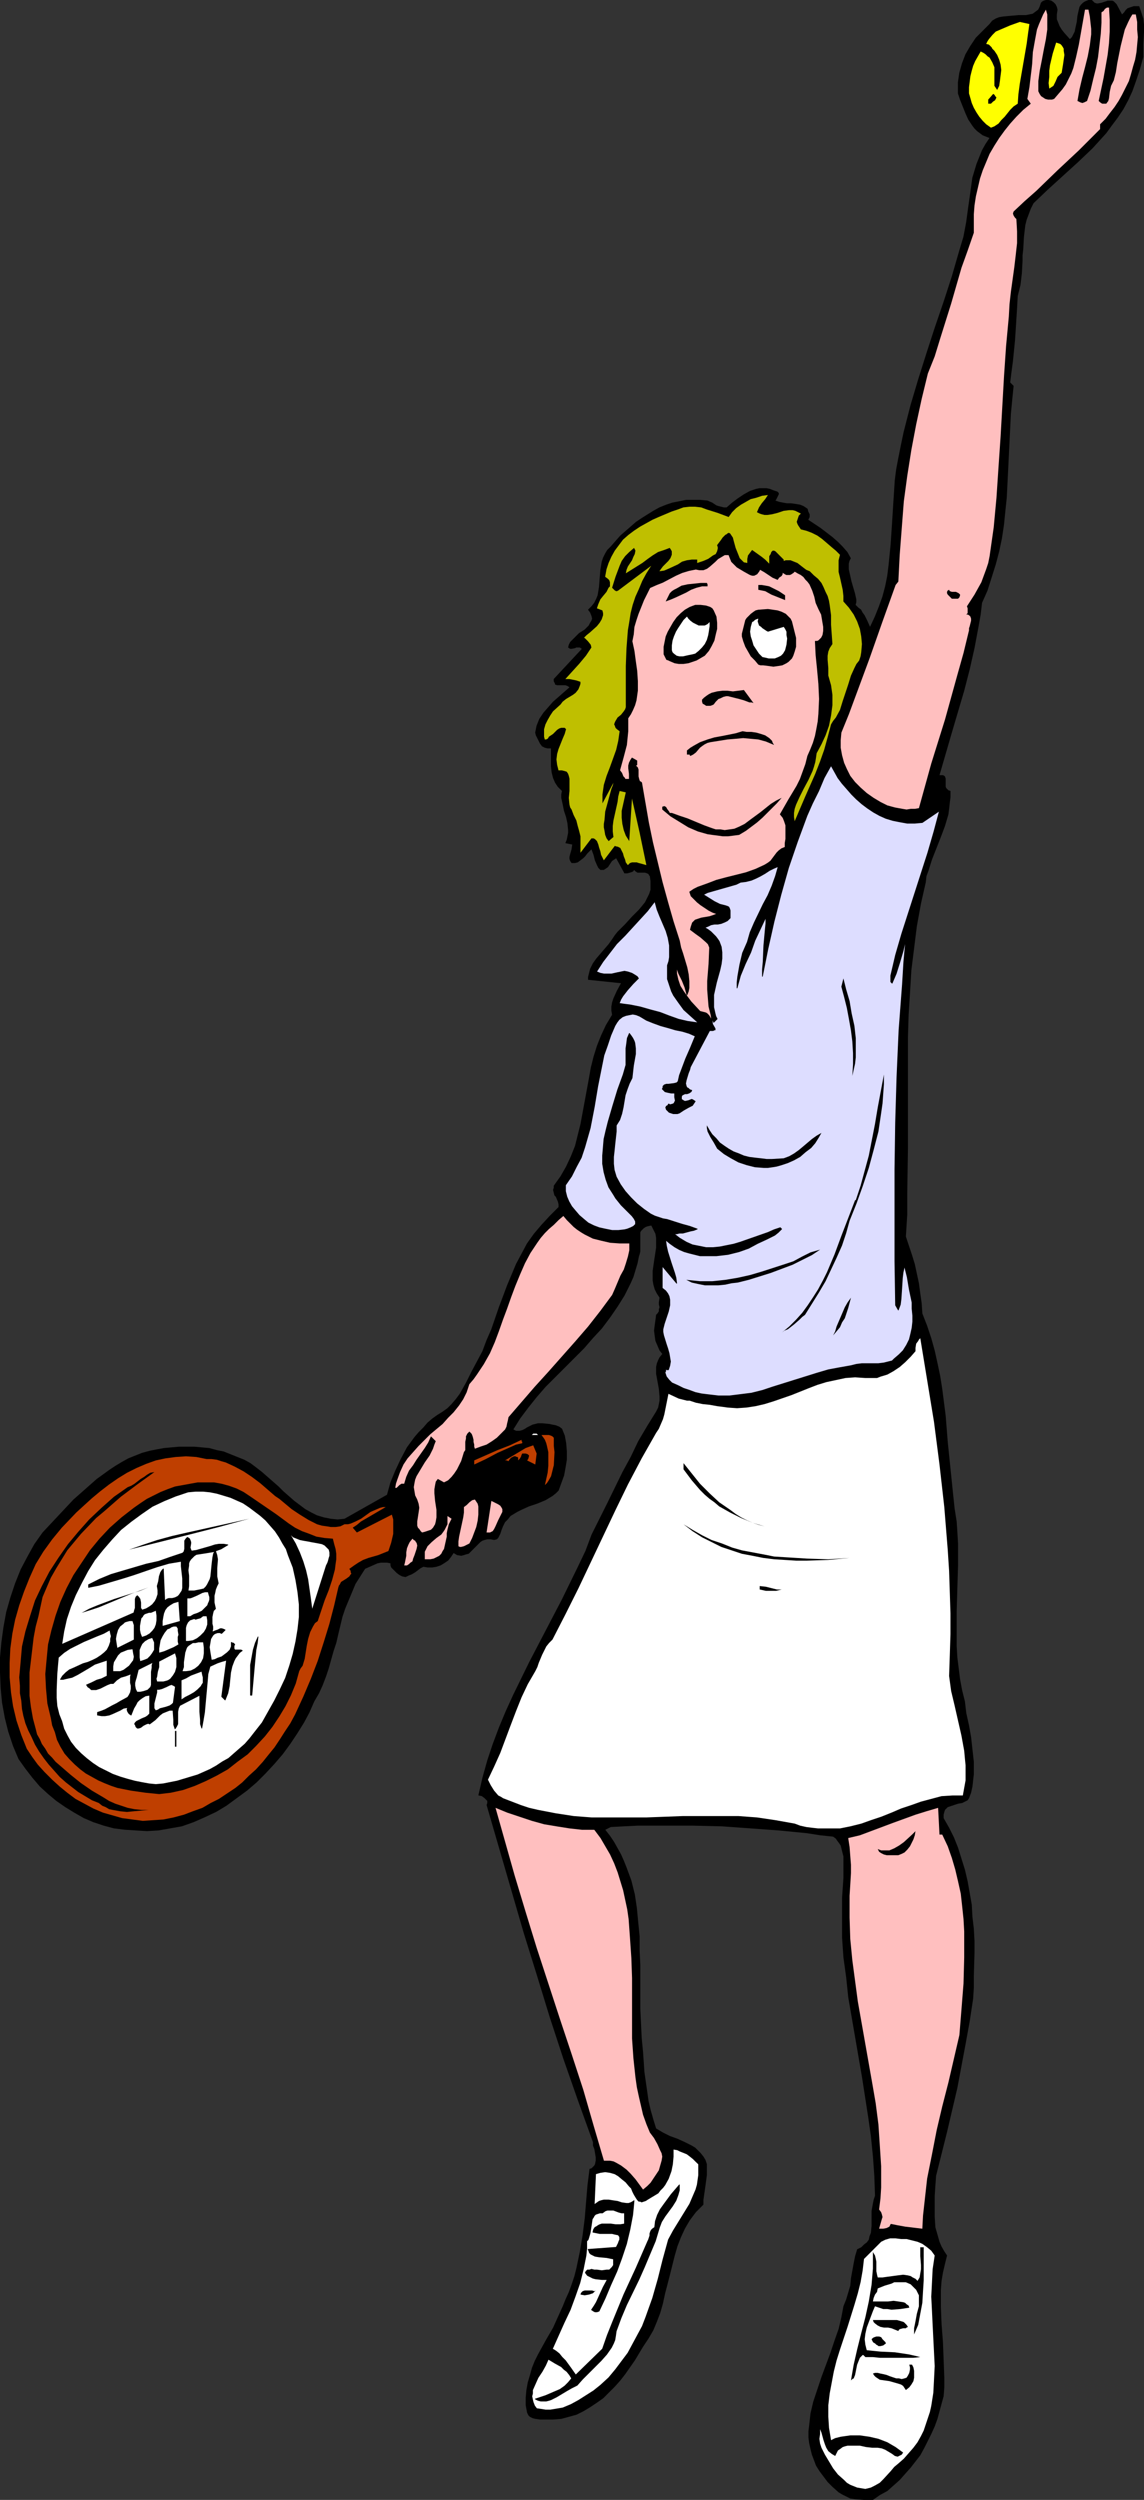
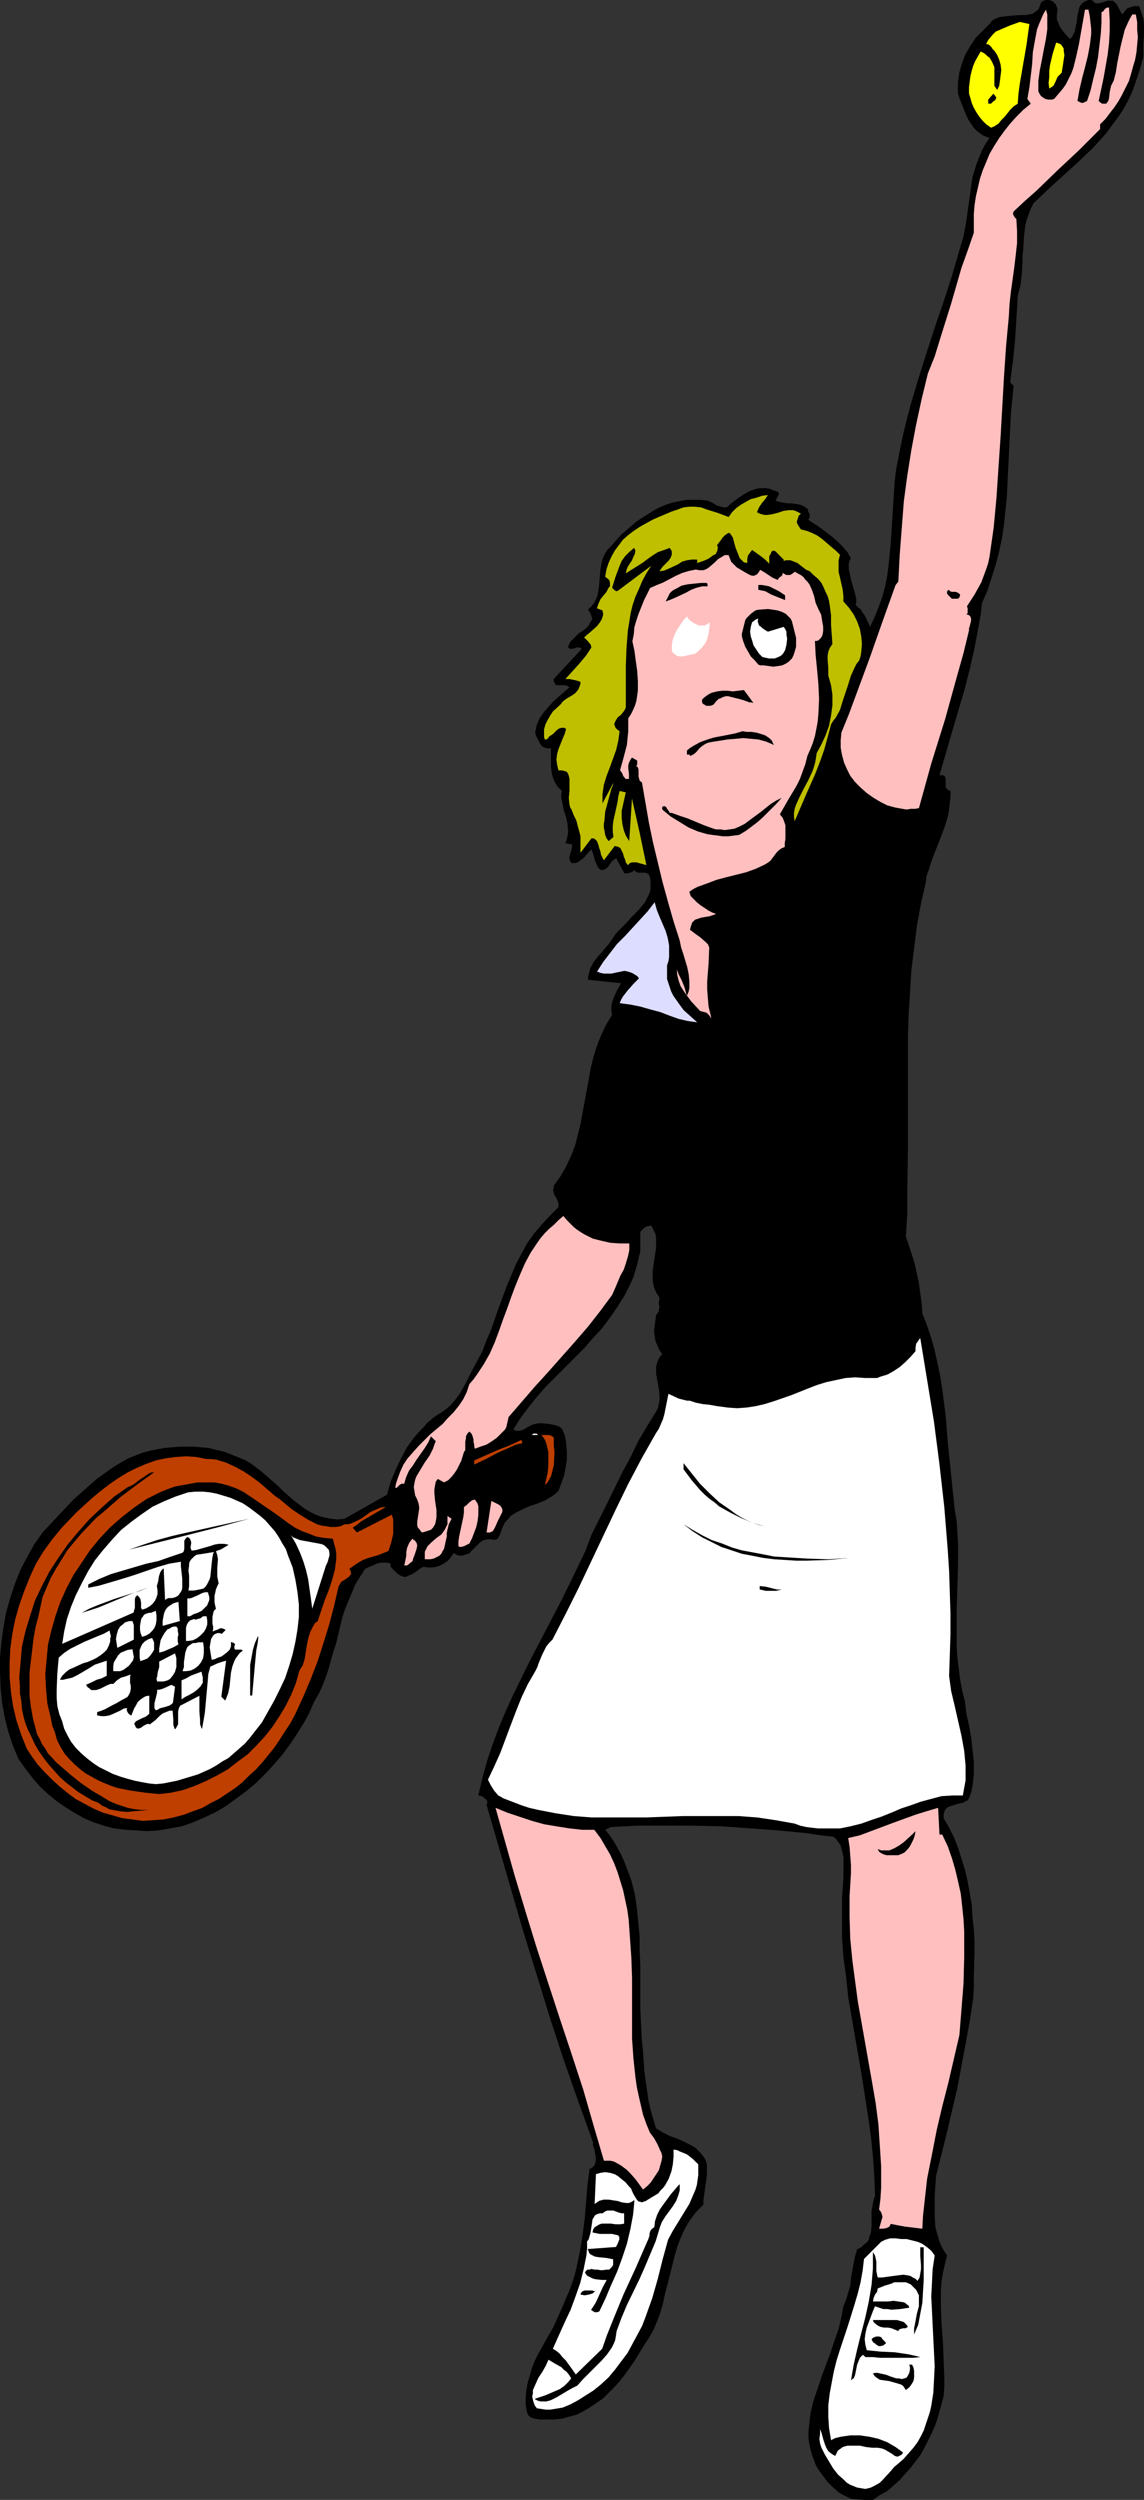
<svg xmlns="http://www.w3.org/2000/svg" xmlns:ns1="http://sodipodi.sourceforge.net/DTD/sodipodi-0.dtd" xmlns:ns2="http://www.inkscape.org/namespaces/inkscape" version="1.0" width="71.253mm" height="155.668mm" id="svg70" ns1:docname="Tennis 083.wmf">
  <rect width="100%" height="100%" fill="#333333" stroke="none" />
  <ns1:namedview id="namedview70" pagecolor="#ffffff" bordercolor="#000000" borderopacity="0.25" ns2:showpageshadow="2" ns2:pageopacity="0.0" ns2:pagecheckerboard="0" ns2:deskcolor="#d1d1d1" ns2:document-units="mm" />
  <defs id="defs1">
    <pattern id="WMFhbasepattern" patternUnits="userSpaceOnUse" width="6" height="6" x="0" y="0" />
  </defs>
  <path style="fill:#000000;fill-opacity:1;fill-rule:evenodd;stroke:none" d="m 248.948,2.262 -0.162,1.131 v 1.131 l 0.323,0.808 0.323,0.808 0.485,0.808 0.646,0.808 1.292,1.454 0.485,-0.485 0.323,-0.646 0.323,-0.646 0.162,-0.808 0.323,-1.454 0.162,-1.454 0.323,-1.454 0.162,-0.646 0.323,-0.485 0.485,-0.485 L 255.411,0.323 256.218,0 h 0.808 l 0.323,0.323 0.323,0.323 0.485,0.162 h 0.323 l 0.808,-0.162 1.454,-0.485 h 0.646 0.485 l 0.323,0.162 0.323,0.323 0.323,0.323 1.292,2.424 0.485,-0.485 0.323,-0.485 0.485,-0.485 0.485,-0.162 0.485,-0.162 0.485,-0.162 h 0.646 0.646 l 0.485,1.454 0.485,1.454 0.162,1.454 v 1.616 l -0.162,2.909 v 1.454 1.616 l -0.808,2.909 -0.969,2.909 -0.808,2.262 -0.969,2.101 -1.131,2.101 -1.292,1.939 -1.454,1.939 -1.292,1.778 -1.615,1.778 -1.615,1.778 -3.393,3.232 -3.554,3.232 -3.554,3.232 -3.393,3.232 -0.646,1.293 -0.485,1.293 -0.485,1.293 -0.323,1.293 -0.323,2.747 -0.162,2.909 -0.162,1.454 v 1.293 l -0.162,2.909 -0.323,2.747 -0.323,1.293 -0.323,1.293 -0.162,2.909 -0.162,2.585 -0.162,2.585 -0.162,2.424 -0.485,4.848 -0.323,2.424 -0.323,2.585 0.808,0.808 -0.323,3.232 -0.323,3.393 -0.646,13.25 -0.323,6.464 -0.323,3.07 -0.323,3.232 -0.485,3.232 -0.646,3.07 -0.808,3.07 -0.969,3.07 -0.969,3.07 -1.292,2.909 -0.323,2.747 -0.485,2.747 -0.969,5.171 -1.131,5.009 -1.292,5.009 -2.908,9.857 -2.908,10.019 h 0.485 0.323 l 0.323,0.162 0.162,0.162 0.162,0.485 v 1.293 0.646 l 0.162,0.323 0.162,0.162 0.323,0.323 0.485,0.162 v 1.454 l -0.162,1.293 -0.162,1.454 -0.162,1.293 -0.808,2.747 -0.969,2.585 -2.1,5.333 -0.808,2.585 -0.485,1.293 -0.162,1.454 -1.131,5.009 -0.969,5.333 -0.646,5.171 -0.646,5.171 -0.323,5.333 -0.323,5.171 -0.162,5.333 v 5.333 10.503 10.503 l -0.162,10.342 v 5.009 l -0.323,5.171 1.454,4.363 0.646,2.101 0.485,2.262 0.485,2.262 0.323,2.424 0.323,2.262 0.162,2.424 1.131,2.909 0.969,2.909 0.808,2.909 0.646,2.909 0.646,3.07 0.485,3.07 0.808,6.302 0.485,6.14 0.646,6.302 0.646,6.302 0.323,3.07 0.485,3.07 0.162,2.424 0.162,2.747 v 5.171 l -0.162,5.333 -0.162,5.494 v 5.333 2.747 l 0.162,2.747 0.323,2.585 0.323,2.585 0.485,2.585 0.646,2.585 0.323,2.747 0.646,2.909 0.485,2.747 0.323,2.909 0.323,2.909 v 2.909 l -0.162,1.454 -0.162,1.454 -0.323,1.454 -0.485,1.293 -0.323,0.485 -0.323,0.162 -0.969,0.485 -0.969,0.162 -0.969,0.323 -0.969,0.323 -0.485,0.162 -0.323,0.323 -0.323,0.323 -0.162,0.485 -0.162,0.646 v 0.808 l 1.292,2.262 1.131,2.262 0.969,2.424 0.808,2.585 0.808,2.585 0.646,2.747 0.485,2.747 0.485,2.747 0.162,2.909 0.323,2.747 0.162,2.909 v 2.747 l -0.162,5.494 v 2.747 l -0.162,2.585 -0.808,5.333 -0.969,5.333 -0.969,5.171 -0.969,5.171 -2.423,10.342 -2.585,10.342 -0.162,2.262 -0.162,2.424 v 2.424 2.585 l 0.162,2.424 0.323,1.131 0.323,1.131 0.323,1.131 0.485,1.131 0.646,1.131 0.646,0.97 -0.485,1.939 -0.485,2.101 -0.323,1.939 -0.162,2.101 v 1.939 2.101 l 0.162,4.04 0.323,4.201 0.162,4.201 0.162,4.201 v 2.262 l -0.162,2.101 -0.969,3.555 -0.485,1.778 -0.646,1.778 -0.808,1.778 -0.808,1.616 -0.808,1.616 -0.969,1.778 -1.131,1.454 -1.131,1.454 -1.292,1.454 -1.292,1.454 -1.454,1.293 -1.454,1.293 -1.777,0.97 -1.615,1.131 h -0.969 -1.131 l -2.1,-0.162 -1.131,-0.162 -0.969,-0.485 -0.969,-0.485 -0.808,-0.485 -1.454,-1.293 -1.131,-1.131 -0.969,-1.293 -0.969,-1.293 -0.808,-1.293 -0.485,-1.293 -0.485,-1.293 -0.323,-1.293 -0.323,-1.454 -0.162,-1.293 v -1.454 l 0.162,-1.293 0.323,-2.909 0.646,-2.747 0.969,-2.909 0.969,-2.909 2.1,-5.656 0.969,-2.909 0.969,-2.747 0.646,-2.747 0.485,-2.585 0.646,-1.616 0.485,-1.616 0.485,-1.616 0.162,-1.778 0.646,-3.555 0.323,-1.616 0.485,-1.616 0.969,-0.485 0.646,-0.646 0.646,-0.485 0.485,-0.646 0.162,-0.808 0.323,-0.808 0.162,-1.616 v -1.778 -1.778 l 0.323,-1.778 0.162,-0.808 0.323,-0.97 -0.162,-4.686 -0.323,-4.525 -0.485,-4.848 -0.646,-4.525 -1.454,-9.372 -1.615,-9.372 -1.615,-9.372 -0.485,-4.686 -0.646,-4.686 -0.323,-4.686 v -4.686 -4.686 l 0.323,-4.686 v -3.717 -1.293 l -0.323,-1.293 -0.323,-1.293 -0.323,-0.485 -0.485,-0.646 -0.323,-0.485 -0.646,-0.485 -3.069,-0.323 -3.069,-0.485 -6.624,-0.646 -6.624,-0.485 -6.785,-0.485 -6.785,-0.162 h -6.624 -6.462 l -3.231,0.162 -3.069,0.162 -1.292,0.646 1.131,1.454 0.969,1.454 0.808,1.454 0.808,1.454 0.646,1.454 0.646,1.616 1.131,3.07 0.808,3.232 0.485,3.232 0.323,3.393 0.323,3.232 v 3.393 l 0.162,3.393 v 6.948 3.393 l 0.162,3.393 0.162,3.393 0.323,3.393 0.323,4.686 0.323,2.262 0.646,4.525 0.485,2.101 0.646,2.262 0.646,2.101 1.615,0.97 1.615,0.808 1.777,0.646 1.777,0.808 1.615,0.808 0.808,0.485 0.646,0.646 0.646,0.646 0.646,0.808 0.485,0.808 0.323,0.97 v 1.293 1.293 l -0.323,2.424 -0.162,1.131 -0.162,1.131 -0.162,1.131 v 1.131 l -0.969,0.97 -0.808,0.808 -1.454,1.939 -1.131,1.939 -0.969,2.101 -0.808,2.101 -0.646,2.262 -1.131,4.525 -1.131,4.363 -0.485,2.262 -0.646,2.262 -0.808,2.101 -0.808,1.939 -1.131,1.939 -1.292,1.939 -1.939,3.232 -1.131,1.616 -1.131,1.616 -1.131,1.454 -1.292,1.454 -1.454,1.454 -1.292,1.293 -1.615,1.131 -1.454,0.97 -1.615,0.97 -1.615,0.808 -1.777,0.485 -1.777,0.485 -1.939,0.162 h -1.939 -1.131 l -1.131,-0.162 -0.646,-0.162 -0.646,-0.323 -0.323,-0.323 -0.323,-0.646 -0.323,-1.778 v -1.778 l 0.162,-1.778 0.323,-1.778 0.485,-1.616 0.485,-1.778 0.646,-1.616 0.808,-1.616 1.777,-3.232 1.777,-3.07 1.454,-3.232 0.808,-1.778 0.646,-1.616 0.808,-1.778 0.646,-1.778 0.646,-1.939 0.485,-1.939 0.808,-3.878 0.646,-3.878 0.485,-3.878 0.646,-7.756 0.485,-3.878 0.485,-0.162 0.323,-0.323 0.323,-0.323 0.162,-0.323 0.162,-0.808 v -0.808 l -0.323,-1.939 -0.323,-0.808 v -0.808 l -3.554,-9.857 -3.393,-9.695 -3.231,-9.857 -3.069,-10.019 -3.069,-9.857 -2.908,-10.019 -5.816,-20.037 0.162,-0.485 v -0.485 l -0.323,-0.323 -0.323,-0.323 -0.646,-0.485 -0.808,-0.162 0.969,-4.201 1.131,-4.04 1.292,-3.878 1.454,-3.878 1.615,-3.878 1.777,-3.878 3.716,-7.595 3.877,-7.433 3.877,-7.433 3.716,-7.595 1.777,-3.717 1.454,-3.878 3.716,-7.433 3.554,-7.272 1.939,-3.555 1.777,-3.717 2.1,-3.555 2.1,-3.393 0.485,-0.97 0.162,-0.808 0.162,-0.808 v -0.97 l -0.162,-1.778 -0.323,-1.778 -0.323,-1.778 v -0.808 -0.808 l 0.162,-0.808 0.323,-0.808 0.323,-0.646 0.646,-0.808 -0.646,-0.808 -0.485,-1.131 -0.485,-1.131 -0.162,-1.131 -0.162,-1.293 0.162,-1.293 0.162,-1.131 0.162,-1.293 0.323,-0.323 0.323,-0.485 v -0.485 l 0.162,-0.485 -0.162,-0.646 v -0.485 l 0.162,-1.131 -0.646,-0.97 -0.485,-0.97 -0.323,-1.131 -0.162,-0.97 v -1.131 -1.131 l 0.323,-2.262 0.323,-2.101 0.162,-1.131 v -1.131 -1.131 l -0.162,-0.97 -0.485,-0.97 -0.485,-0.97 -0.808,0.162 -0.485,0.162 -0.485,0.323 -0.323,0.323 -0.323,0.323 -0.162,0.323 v 1.131 1.131 0.485 0.646 1.131 l -0.162,0.646 -0.162,0.485 -0.323,1.616 -0.485,1.616 -0.485,1.616 -0.646,1.454 -1.454,2.909 -1.615,2.585 -1.777,2.585 -1.939,2.585 -2.1,2.262 -2.1,2.424 -4.523,4.525 -4.523,4.525 -2.1,2.424 -1.939,2.424 -1.939,2.585 -1.615,2.585 0.646,0.323 h 0.808 l 0.646,-0.162 0.646,-0.323 0.485,-0.323 0.646,-0.323 0.646,-0.323 0.646,-0.162 0.646,-0.162 h 0.969 l 1.615,0.162 0.808,0.162 0.808,0.162 0.808,0.323 0.646,0.485 0.646,1.616 0.323,1.778 0.162,1.939 v 1.939 l -0.323,1.939 -0.323,1.778 -0.646,1.778 -0.646,1.778 -0.646,0.646 -0.808,0.646 -0.808,0.485 -0.808,0.485 -1.939,0.808 -1.939,0.646 -1.777,0.808 -0.969,0.485 -0.808,0.485 -0.808,0.485 -0.646,0.808 -0.646,0.646 -0.485,0.97 -0.323,0.808 -0.323,0.97 -0.485,0.97 -0.323,0.323 -0.646,0.162 -0.808,-0.162 h -0.808 l -0.646,0.162 -0.485,0.162 -0.485,0.323 -0.485,0.485 -0.969,0.97 -0.808,0.808 -0.485,0.485 -0.646,0.162 -0.485,0.162 -0.646,0.162 -0.969,-0.162 -0.808,-0.485 -0.646,0.97 -0.646,0.808 -0.969,0.646 -0.808,0.485 -0.969,0.323 -0.969,0.162 h -1.131 l -0.969,-0.162 -0.646,0.323 -0.646,0.485 -0.646,0.485 -0.808,0.485 -0.808,0.323 -0.646,0.323 -0.808,-0.162 -0.323,-0.162 -0.323,-0.162 -0.646,-0.485 -0.646,-0.646 -0.646,-0.646 -0.162,-0.485 v -0.485 l -0.808,-0.162 h -0.808 -0.646 l -0.808,0.162 -1.454,0.646 -1.454,0.646 -1.131,1.778 -1.131,1.778 -0.808,1.939 -0.808,1.939 -0.808,1.939 -0.646,1.939 -0.969,4.04 -0.485,2.101 -0.646,1.939 -1.131,4.04 -0.646,1.939 -0.808,2.101 -0.808,1.778 -1.131,1.939 -1.131,2.585 -1.292,2.424 -1.615,2.585 -1.615,2.424 -1.777,2.424 -1.939,2.262 -2.1,2.262 -2.1,2.101 -2.262,1.939 -2.423,1.778 -2.423,1.778 -2.423,1.454 -2.746,1.293 -2.585,1.131 -2.746,0.97 -2.746,0.485 -2.746,0.485 -2.746,0.162 -2.585,-0.162 -2.585,-0.162 -2.585,-0.323 -2.423,-0.646 -2.423,-0.808 -2.262,-0.97 -2.262,-1.293 -2.1,-1.293 -2.1,-1.454 -1.939,-1.616 -1.939,-1.778 L 7.593,418.359 5.977,416.259 4.362,413.996 3.069,410.926 1.939,407.533 1.131,404.301 0.485,400.746 0.162,397.353 0,393.636 v -3.555 l 0.323,-3.555 0.485,-3.555 0.646,-3.555 0.969,-3.393 1.131,-3.393 1.292,-3.232 1.615,-3.07 1.615,-2.909 1.939,-2.747 2.423,-2.585 2.423,-2.585 2.423,-2.585 2.746,-2.424 2.746,-2.424 2.908,-2.101 1.454,-0.97 1.615,-0.97 1.454,-0.808 1.615,-0.646 1.615,-0.646 1.777,-0.485 1.615,-0.323 1.777,-0.323 1.777,-0.162 1.777,-0.162 h 1.777 1.777 l 1.777,0.162 1.777,0.162 1.777,0.485 1.615,0.323 1.615,0.646 1.615,0.646 1.615,0.646 1.454,0.808 1.292,0.97 1.454,1.131 2.585,2.262 1.292,1.131 1.131,1.131 2.585,2.262 1.292,0.97 1.292,0.97 1.454,0.808 1.292,0.646 1.615,0.485 1.615,0.323 1.615,0.162 1.615,-0.162 10.016,-5.656 0.808,-2.909 1.131,-2.747 1.292,-2.747 1.454,-2.747 1.777,-2.424 0.969,-1.131 1.131,-1.131 0.969,-1.131 1.131,-0.97 1.131,-0.808 1.292,-0.808 1.131,-0.808 0.969,-0.97 0.969,-1.131 0.969,-1.293 1.454,-2.585 0.646,-1.293 0.646,-1.293 1.292,-2.424 1.292,-2.424 0.969,-2.585 1.131,-2.585 1.777,-5.171 1.939,-5.171 2.1,-5.009 1.292,-2.424 1.292,-2.424 1.615,-2.262 1.777,-2.101 1.939,-2.101 2.1,-2.101 v -0.646 l -0.162,-0.646 -0.485,-1.131 -0.323,-0.323 -0.162,-0.646 -0.162,-0.646 0.162,-0.485 v -0.485 l 0.808,-1.131 0.808,-1.131 1.292,-2.262 1.131,-2.424 0.969,-2.424 0.646,-2.585 0.646,-2.585 1.939,-10.503 0.485,-2.747 0.646,-2.585 0.808,-2.585 0.969,-2.424 1.131,-2.424 1.454,-2.424 -0.162,-0.97 v -0.97 l 0.162,-0.97 0.323,-0.97 0.808,-1.778 0.969,-1.778 -7.754,-0.808 v -0.646 l 0.162,-0.646 0.162,-0.646 0.162,-0.646 0.646,-1.293 0.808,-1.131 0.969,-1.131 0.969,-1.131 0.969,-1.131 0.808,-1.131 0.646,-0.97 0.646,-0.808 1.777,-1.778 1.615,-1.778 1.615,-1.616 0.808,-0.97 0.646,-0.808 0.485,-0.97 0.485,-0.97 0.323,-0.97 v -0.97 -1.131 l -0.162,-1.131 -0.162,-0.162 -0.162,-0.323 -0.323,-0.162 -0.485,-0.162 h -1.292 -0.485 l -0.485,-0.323 -0.162,-0.162 -0.162,-0.162 -0.162,0.323 -0.323,0.162 -0.485,0.162 -0.646,0.162 h -0.646 l -1.939,-3.555 -0.485,0.323 -0.485,0.323 -0.323,0.485 -0.646,0.97 -0.485,0.323 -0.485,0.323 h -0.323 -0.485 l -0.485,-0.485 -0.323,-0.646 -0.485,-1.131 -0.323,-1.293 -0.485,-1.293 -0.485,0.485 -0.485,0.485 -0.485,0.646 -0.485,0.485 -0.646,0.485 -0.646,0.485 -0.646,0.162 h -0.808 l -0.323,-0.485 -0.162,-0.485 v -0.485 l 0.162,-0.646 0.323,-1.131 0.162,-1.131 -1.615,-0.323 0.323,-0.808 0.162,-0.808 0.162,-0.808 v -0.646 l -0.162,-1.616 -0.323,-1.454 -0.485,-1.454 -0.323,-1.616 -0.323,-1.454 v -0.808 l 0.162,-0.808 -0.969,-0.97 -0.646,-0.97 -0.485,-1.131 -0.323,-1.293 -0.162,-1.454 v -1.293 -2.909 h -0.485 -0.323 l -0.646,-0.162 -0.646,-0.323 -0.485,-0.646 -0.646,-1.293 -0.323,-0.646 -0.162,-0.646 0.162,-0.808 0.162,-0.808 0.323,-0.808 0.323,-0.808 0.969,-1.454 1.131,-1.293 1.131,-1.293 1.292,-1.131 2.585,-2.262 -0.485,-0.323 -0.485,-0.162 h -1.292 -0.646 l -0.485,-0.162 v -0.162 l -0.162,-0.323 -0.162,-0.323 v -0.485 l 6.624,-7.11 -0.485,-0.323 h -0.323 -0.485 l -0.323,0.162 -0.808,0.162 h -0.323 l -0.485,-0.323 0.162,-0.646 0.323,-0.646 0.485,-0.485 0.485,-0.485 1.131,-1.131 1.292,-0.808 0.969,-0.97 0.323,-0.646 0.323,-0.485 0.162,-0.485 -0.162,-0.646 -0.323,-0.808 -0.485,-0.646 0.808,-0.808 0.646,-0.808 0.485,-0.97 0.323,-0.808 0.162,-0.97 0.162,-0.97 0.162,-2.101 0.162,-1.939 0.323,-1.939 0.323,-0.97 0.485,-0.97 0.485,-0.808 0.808,-0.808 2.262,-2.585 2.423,-2.101 1.292,-1.131 1.454,-0.97 1.292,-0.808 1.292,-0.808 1.454,-0.808 1.615,-0.646 1.454,-0.485 1.615,-0.323 1.615,-0.323 h 1.615 1.615 l 1.777,0.162 1.131,0.485 0.485,0.323 0.485,0.323 0.485,0.162 0.646,0.162 0.646,0.162 h 0.646 l 1.292,-1.131 1.292,-0.97 1.454,-0.97 1.454,-0.808 1.454,-0.485 0.808,-0.162 h 0.808 0.808 l 0.808,0.162 0.808,0.323 0.969,0.323 0.162,0.162 0.162,0.162 v 0.323 l -0.162,0.323 -0.323,0.646 -0.162,0.323 -0.162,0.162 0.969,0.323 0.808,0.162 0.969,0.162 h 0.969 l 1.131,0.162 0.969,0.162 0.808,0.323 0.969,0.646 0.162,0.646 0.323,0.646 v 0.323 0.323 l -0.162,0.323 -0.162,0.323 2.908,1.939 2.746,2.101 1.292,1.131 1.131,1.131 1.131,1.293 0.808,1.454 -0.323,0.646 -0.162,0.646 v 0.646 0.646 l 0.323,1.454 0.323,1.454 0.808,2.747 0.323,1.454 v 0.646 l -0.162,0.646 0.646,0.646 0.646,0.485 0.323,0.646 0.485,0.646 0.646,1.293 0.646,1.454 1.131,-2.424 0.969,-2.424 0.808,-2.262 0.646,-2.424 0.485,-2.424 0.323,-2.585 0.485,-4.848 0.323,-4.848 0.323,-5.171 0.323,-5.009 0.323,-2.585 0.485,-2.585 0.646,-3.232 0.646,-3.07 1.615,-6.302 1.777,-5.979 1.939,-6.14 1.939,-5.979 2.1,-6.14 1.939,-5.979 1.777,-6.14 0.485,-1.616 0.485,-1.616 0.646,-3.393 0.485,-3.555 0.485,-3.393 0.485,-3.555 0.485,-1.616 0.485,-1.616 0.646,-1.616 0.646,-1.616 0.808,-1.454 0.969,-1.454 -0.808,-0.323 -0.808,-0.323 -0.646,-0.485 -0.646,-0.485 -0.646,-0.646 -0.485,-0.646 -0.969,-1.454 -0.646,-1.454 -0.646,-1.616 -0.646,-1.616 -0.485,-1.454 v -1.293 -1.293 l 0.162,-1.131 0.162,-1.131 0.646,-2.262 0.808,-2.101 1.131,-1.939 1.292,-1.939 1.615,-1.616 1.615,-1.616 0.646,-0.808 0.808,-0.485 0.808,-0.323 0.969,-0.162 1.777,-0.162 1.777,-0.162 h 1.777 l 0.808,-0.162 0.808,-0.162 0.646,-0.485 0.646,-0.485 0.323,-0.646 0.323,-0.97 0.323,-0.323 0.323,-0.162 L 246.202,0 h 0.646 l 0.646,0.162 0.485,0.323 0.485,0.485 0.323,0.646 z" id="path1" />
  <path style="fill:#ffbfbf;fill-opacity:1;fill-rule:evenodd;stroke:none" d="m 261.065,1.778 0.162,2.909 v 2.747 l -0.162,2.747 -0.323,2.747 -0.485,2.747 -0.485,2.747 -1.131,5.333 0.323,0.323 0.485,0.323 h 0.485 0.485 l 0.485,-0.646 0.162,-0.646 0.162,-1.454 0.323,-1.454 0.323,-0.646 0.323,-0.646 0.485,-1.939 0.323,-2.101 0.808,-4.04 0.485,-1.939 0.485,-1.939 0.808,-1.778 0.485,-0.97 0.485,-0.808 h 0.808 l 0.323,1.778 v 1.778 l 0.162,1.778 -0.162,1.778 -0.162,1.778 -0.323,1.778 -0.485,1.616 -0.485,1.778 -0.485,1.616 -0.808,1.616 -0.808,1.616 -0.808,1.454 -0.969,1.454 -1.131,1.454 -0.969,1.293 -1.292,1.293 v 1.131 l -5.008,5.009 -5.008,4.686 -5.008,4.848 -2.746,2.424 -2.585,2.424 -0.162,0.485 0.162,0.485 0.323,0.485 0.323,0.323 0.162,2.909 v 2.747 l -0.323,2.909 -0.323,2.747 -0.808,5.817 -0.323,2.909 -0.162,2.909 -0.646,6.948 -0.485,7.11 -0.808,14.22 -0.485,7.11 -0.485,7.272 -0.646,6.948 -0.969,6.787 -0.323,1.616 -0.485,1.454 -1.131,3.07 -1.615,2.909 -1.777,2.747 0.162,0.485 v 0.646 0.485 l -0.162,0.162 -0.162,0.162 h 0.323 l 0.323,0.162 0.323,0.323 0.162,0.485 v 0.485 l -0.323,1.293 -0.162,0.485 v 0.485 l -1.292,5.332 -1.454,5.171 -2.908,10.503 -3.231,10.342 -2.908,10.503 -0.969,0.162 h -0.969 l -0.969,0.162 -0.969,-0.162 -1.777,-0.323 -1.777,-0.485 -1.615,-0.808 -1.615,-0.97 -1.615,-1.131 -1.454,-1.293 -1.292,-1.293 -1.131,-1.454 -0.808,-1.616 -0.646,-1.454 -0.485,-1.778 -0.323,-1.778 v -1.778 l 0.162,-1.778 1.777,-4.363 1.615,-4.363 3.231,-8.726 3.069,-8.726 3.069,-8.564 0.646,-0.808 0.323,-6.302 0.485,-6.302 0.485,-6.302 0.808,-5.979 0.969,-6.14 1.131,-5.979 1.292,-5.979 1.454,-5.979 1.615,-4.04 1.292,-4.201 2.585,-8.241 2.423,-8.403 1.454,-4.04 1.454,-4.201 v -2.101 -2.262 l 0.162,-2.101 0.323,-2.101 0.485,-2.101 0.485,-2.101 0.646,-1.939 0.808,-1.939 0.808,-1.939 1.131,-1.939 1.131,-1.778 1.292,-1.778 1.292,-1.616 1.454,-1.616 1.615,-1.616 1.777,-1.454 -0.808,-1.131 0.485,-2.747 0.323,-2.747 0.162,-1.293 0.162,-1.454 0.162,-2.747 0.485,-2.747 0.485,-2.585 0.485,-1.293 0.485,-1.131 0.485,-1.131 0.646,-1.131 0.323,1.131 v 1.131 1.131 1.293 l -0.323,2.262 -0.485,2.424 -0.485,2.585 -0.485,2.424 -0.323,2.424 v 1.293 1.131 l 0.323,0.646 0.323,0.485 0.969,0.646 0.646,0.162 h 0.485 0.485 l 0.485,-0.162 0.969,-1.131 0.969,-1.131 0.808,-1.131 0.646,-1.293 0.646,-1.293 0.485,-1.293 0.646,-2.585 0.646,-2.909 0.969,-5.494 0.485,-2.747 h 0.808 l 0.323,1.616 0.162,1.454 0.162,1.454 v 1.293 l -0.162,1.293 -0.162,1.293 -0.485,2.585 -0.646,2.585 -0.646,2.424 -0.646,2.747 -0.485,2.747 0.646,0.323 0.485,0.162 0.485,-0.162 0.646,-0.323 0.808,-2.424 0.646,-2.747 0.646,-2.585 0.485,-2.585 0.323,-2.747 0.323,-2.747 0.162,-2.585 V 2.909 l 0.485,-0.323 0.323,-0.485 0.485,-0.323 h 0.162 z" id="path2" />
  <path style="fill:#ffff00;fill-opacity:1;fill-rule:evenodd;stroke:none" d="m 242.325,5.656 -0.323,2.262 -0.323,2.424 -0.808,4.686 -0.808,4.686 -0.323,2.424 -0.162,2.262 -0.969,0.646 -0.808,0.808 -1.292,1.616 -0.808,0.808 -0.646,0.808 -0.969,0.646 -0.808,0.323 -1.131,-0.808 -0.808,-0.808 -0.808,-0.97 -0.646,-0.97 -0.646,-1.131 -0.485,-1.131 -0.323,-1.131 -0.323,-1.131 v -1.454 l 0.162,-1.293 0.162,-1.293 0.323,-1.293 0.323,-1.131 0.485,-1.131 0.646,-1.131 0.646,-1.131 0.646,0.323 0.485,0.323 0.485,0.485 0.485,0.323 0.646,1.131 0.485,1.131 v 0.485 0.808 0.808 1.454 0.808 l 0.323,0.485 0.323,0.485 0.485,-0.97 0.162,-1.131 0.162,-1.293 0.162,-1.293 -0.162,-1.293 -0.323,-1.131 -0.485,-1.131 -0.323,-0.485 -0.323,-0.485 -0.485,-0.485 -0.162,-0.323 -0.162,-0.162 -0.485,-0.485 -0.646,-0.162 0.323,-0.646 0.323,-0.485 0.808,-0.97 0.808,-0.808 1.131,-0.485 2.262,-0.97 2.262,-0.808 z" id="path3" />
  <path style="fill:#ffff00;fill-opacity:1;fill-rule:evenodd;stroke:none" d="m 249.918,17.129 -0.485,0.485 -0.485,0.485 -0.485,1.131 -0.485,0.97 -0.485,0.323 -0.485,0.323 -0.162,-1.293 0.162,-1.454 v -1.454 l 0.162,-1.293 0.646,-2.747 0.808,-2.585 0.485,0.162 0.485,0.162 0.323,0.323 0.323,0.485 0.162,0.323 v 0.485 l 0.162,0.97 -0.162,1.131 -0.162,1.131 -0.162,0.97 z" id="path4" />
  <path style="fill:#000000;fill-opacity:1;fill-rule:evenodd;stroke:none" d="m 234.409,22.784 0.162,0.162 -0.162,0.323 -0.162,0.323 -0.485,0.323 -0.485,0.485 h -0.646 v -0.323 -0.323 -0.323 l 0.162,-0.162 0.969,-1.131 h 0.162 l 0.162,0.162 z" id="path5" />
  <path style="fill:#bfbf00;fill-opacity:1;fill-rule:evenodd;stroke:none" d="m 180.774,116.507 -0.646,0.97 -0.808,0.97 -0.646,0.97 -0.485,1.131 0.646,0.323 0.485,0.162 0.646,0.162 h 0.646 l 1.131,-0.162 1.292,-0.323 1.454,-0.485 1.292,-0.162 h 0.808 l 0.646,0.162 0.646,0.323 0.646,0.323 -0.485,0.485 -0.162,0.485 -0.162,0.485 -0.162,0.485 0.162,0.485 0.162,0.323 0.323,0.485 0.323,0.485 1.292,0.323 1.292,0.485 1.292,0.646 1.131,0.808 2.262,1.939 0.969,0.808 0.969,0.97 -0.323,1.293 v 1.293 1.454 l 0.323,1.293 0.646,2.909 0.162,1.454 v 1.293 l 1.292,1.454 1.131,1.616 0.808,1.616 0.646,1.778 0.323,1.778 0.162,1.778 -0.162,1.939 -0.162,0.97 -0.323,0.97 -0.646,0.808 -0.485,0.97 -0.808,1.778 -0.646,2.101 -0.646,1.939 -0.646,1.939 -0.646,2.101 -0.969,1.778 -0.646,0.808 -0.485,0.808 -0.808,3.07 -0.808,2.909 -0.969,2.747 -1.131,2.909 -2.423,5.494 -2.423,5.656 -0.162,-0.97 v -0.97 l 0.162,-0.97 0.323,-0.97 0.808,-1.778 0.969,-1.939 1.131,-2.101 0.969,-2.101 0.323,-0.97 0.323,-1.131 0.162,-0.97 0.162,-1.131 1.131,-2.101 0.969,-2.101 0.808,-2.262 0.485,-2.424 0.323,-2.424 v -1.293 -1.131 l -0.162,-1.131 -0.162,-1.131 -0.323,-1.131 -0.323,-1.131 v -0.808 -0.97 l -0.162,-1.939 v -0.97 l 0.162,-0.97 0.323,-0.808 0.646,-0.97 -0.323,-4.525 v -2.262 l -0.323,-2.424 -0.162,-0.97 -0.323,-1.131 -0.485,-0.97 -0.485,-1.131 -0.485,-0.97 -0.808,-0.97 -0.969,-0.808 -0.969,-0.97 -0.808,-0.323 -0.646,-0.485 -1.454,-1.131 -0.808,-0.323 -0.808,-0.323 h -0.808 -0.323 l -0.485,0.162 v -0.323 l -0.323,-0.323 -0.485,-0.485 -0.323,-0.323 -0.485,-0.485 -0.323,-0.323 -0.323,-0.162 h -0.323 l -0.162,0.162 -0.162,0.162 -0.162,0.485 -0.323,0.485 v 1.778 l -0.969,-0.97 -0.808,-0.646 -1.131,-0.808 -1.131,-0.808 -0.485,0.646 -0.485,0.646 -0.162,0.808 v 0.97 l -0.808,-0.162 -0.485,-0.485 -0.485,-0.485 -0.323,-0.808 -0.646,-1.616 -0.485,-1.778 -0.162,-0.646 -0.323,-0.485 -0.323,-0.485 -0.323,-0.162 -0.323,0.162 -0.162,0.162 -0.323,0.162 -0.323,0.323 -0.323,0.323 -0.323,0.485 -0.485,0.646 -0.485,0.646 0.162,0.485 v 0.323 l -0.162,0.646 -0.323,0.646 -0.646,0.323 -1.131,0.808 -1.131,0.485 -1.454,0.485 v -0.808 h -1.292 l -1.131,0.162 -1.131,0.323 -0.969,0.646 -2.1,0.97 -1.131,0.485 -1.131,0.162 0.323,-0.485 0.485,-0.646 1.292,-1.293 0.485,-0.646 0.323,-0.808 v -0.323 -0.485 l -0.162,-0.323 -0.323,-0.485 -1.292,0.485 -1.454,0.485 -1.292,0.808 -1.131,0.808 -1.292,0.97 -1.292,0.808 -1.292,0.808 -1.292,0.808 0.162,-0.808 0.323,-0.808 0.969,-1.454 0.323,-0.808 0.323,-0.646 0.162,-0.808 -0.162,-0.323 -0.162,-0.323 -1.131,0.97 -0.969,0.97 -0.808,1.131 -0.485,1.131 -0.969,2.585 -0.808,2.585 0.323,0.323 0.323,0.323 0.323,0.162 h 0.162 l 0.323,-0.162 7.754,-5.817 -1.131,1.778 -0.969,1.778 -0.808,1.939 -0.808,1.778 -0.646,1.939 -0.485,1.939 -0.323,2.101 -0.323,1.939 -0.162,2.101 -0.162,2.101 -0.162,4.201 v 4.363 4.363 0.485 0.485 l -0.162,0.485 -0.323,0.485 -0.646,0.808 -0.808,0.646 -0.485,0.808 -0.162,0.323 -0.162,0.485 0.162,0.323 0.162,0.485 0.323,0.323 0.646,0.485 -0.162,1.131 -0.162,1.131 -0.485,2.101 -1.454,4.04 -0.808,2.101 -0.646,2.101 -0.162,1.131 -0.162,1.131 v 0.97 1.131 l 2.585,-4.848 -0.162,0.646 -0.323,0.808 -0.485,1.778 -0.485,1.778 -0.485,1.778 -0.162,1.939 -0.162,0.97 v 0.808 l 0.162,0.808 0.162,0.97 0.323,0.808 0.485,0.646 1.131,-0.97 -0.162,-1.293 v -1.293 l 0.162,-1.293 0.323,-1.454 0.323,-1.454 0.323,-1.454 0.162,-1.293 0.323,-1.293 1.454,0.323 -0.323,1.454 -0.323,1.454 -0.323,1.454 v 1.616 l 0.162,1.454 0.323,1.454 0.485,1.293 0.808,1.293 0.646,-10.019 1.777,7.918 1.615,7.756 -1.131,-0.323 -0.646,-0.162 -0.485,-0.162 h -0.646 -0.485 l -0.485,0.162 -0.485,0.485 -0.485,-0.646 -0.162,-0.646 -0.323,-0.808 -0.162,-0.646 -0.323,-0.646 -0.323,-0.646 -0.646,-0.323 h -0.162 l -0.485,-0.162 -2.585,3.393 -0.323,-0.646 -0.323,-0.646 -0.162,-0.808 -0.323,-0.97 -0.162,-0.646 -0.323,-0.808 -0.485,-0.485 -0.323,-0.162 h -0.485 l -2.585,3.393 v -1.293 -1.293 -1.293 l -0.323,-1.293 -0.323,-1.131 -0.323,-1.293 -0.646,-1.293 -0.485,-1.293 -0.323,-0.485 -0.162,-0.646 -0.162,-1.616 0.162,-1.616 v -1.454 -0.808 -0.646 l -0.162,-0.646 -0.162,-0.485 -0.323,-0.485 -0.485,-0.162 -0.646,-0.162 h -0.808 l -0.162,-0.646 -0.162,-0.646 -0.162,-1.293 0.162,-1.293 0.323,-1.131 0.969,-2.424 0.485,-1.131 0.323,-1.131 -0.323,-0.323 h -0.323 -0.485 l -0.485,0.162 -0.485,0.323 -0.485,0.485 -0.485,0.485 -0.485,0.323 -0.485,0.323 -0.162,0.323 -0.162,0.162 -0.323,0.162 h -0.323 l -0.162,-0.646 v -0.646 -1.131 l 0.323,-1.131 0.485,-0.97 0.646,-1.131 0.646,-0.97 1.777,-1.616 0.485,-0.646 0.808,-0.646 1.615,-0.97 0.646,-0.485 0.646,-0.808 0.323,-0.808 0.162,-0.485 v -0.485 l -0.969,-0.323 -0.808,-0.162 -0.808,-0.162 h -0.969 l 1.615,-1.778 1.615,-1.778 1.615,-1.939 1.292,-1.939 -0.162,-0.646 -0.646,-0.808 -0.485,-0.485 -0.323,-0.323 h -0.162 l 0.646,-0.646 0.808,-0.646 1.615,-1.454 0.646,-0.808 0.485,-0.808 0.323,-0.97 v -0.485 l -0.162,-0.646 -1.292,-0.485 0.162,-0.485 0.162,-0.485 0.485,-1.131 0.646,-0.808 0.808,-0.97 0.485,-0.97 0.323,-0.323 v -0.485 -0.485 l -0.162,-0.485 -0.323,-0.323 -0.646,-0.485 0.323,-1.778 0.485,-1.454 0.646,-1.454 0.808,-1.454 0.969,-1.293 0.969,-1.293 1.292,-1.131 1.292,-0.97 1.454,-0.97 1.454,-0.808 1.454,-0.808 1.454,-0.646 3.069,-1.293 1.454,-0.485 1.292,-0.485 1.454,-0.162 h 1.292 l 1.454,0.162 1.292,0.485 2.585,0.808 2.585,0.97 0.808,-1.131 0.969,-0.97 1.131,-0.808 1.131,-0.646 1.131,-0.646 1.292,-0.323 1.454,-0.485 z" id="path6" />
-   <path style="fill:#ddddff;fill-opacity:1;fill-rule:evenodd;stroke:#000000;stroke-width:0.162px;stroke-linecap:round;stroke-linejoin:round;stroke-miterlimit:4;stroke-dasharray:none;stroke-opacity:1" d="m 167.689,239.801 0.162,0.323 0.162,0.485 0.808,-0.808 -0.323,-0.646 -0.162,-0.646 -0.323,-1.454 v -1.454 -1.454 l 0.323,-1.454 0.323,-1.454 0.808,-2.909 0.323,-1.454 0.162,-1.293 v -1.454 l -0.162,-1.293 -0.485,-1.293 -0.323,-0.485 -0.485,-0.646 -0.485,-0.485 -0.646,-0.646 -0.646,-0.485 -0.808,-0.485 0.808,-0.323 0.646,-0.323 0.808,-0.162 h 0.808 l 0.808,-0.162 0.808,-0.323 0.646,-0.323 0.646,-0.646 v -0.808 -0.97 l -0.162,-0.485 -0.162,-0.323 -0.323,-0.162 -0.485,-0.162 -0.646,-0.162 -0.646,-0.162 -1.292,-0.646 -1.292,-0.808 -1.292,-0.808 0.969,-0.485 1.131,-0.323 2.262,-0.646 2.262,-0.646 1.131,-0.323 0.969,-0.485 1.292,-0.162 1.292,-0.323 1.131,-0.485 0.969,-0.485 1.131,-0.646 0.969,-0.646 0.969,-0.485 1.131,-0.485 -0.646,2.262 -0.808,2.262 -0.969,2.262 -1.131,2.101 -2.1,4.363 -0.969,2.262 -0.646,2.262 -1.131,2.585 -0.646,2.747 -0.485,2.747 -0.162,1.454 v 1.293 l 0.808,-2.909 1.131,-2.747 1.292,-2.747 0.969,-2.747 1.292,-2.747 1.292,-2.747 v 1.454 l -0.162,1.616 -0.323,3.555 -0.162,3.878 -0.162,1.778 v 1.616 l 1.292,-6.464 1.454,-6.464 1.615,-6.302 1.777,-6.302 2.1,-6.14 2.262,-6.14 1.292,-2.909 1.454,-2.909 1.292,-3.07 1.615,-2.909 0.808,1.454 0.808,1.454 0.969,1.293 1.131,1.293 1.131,1.293 1.131,1.131 1.292,1.131 1.292,0.97 1.454,0.97 1.454,0.808 1.454,0.646 1.615,0.485 1.615,0.323 1.777,0.323 h 1.777 l 1.777,-0.162 4.039,-2.747 -1.292,4.848 -1.454,5.009 -3.069,9.534 -3.069,9.534 -1.454,5.009 -1.131,4.848 v 0.485 0.485 0.485 l 0.162,0.162 0.162,0.162 0.485,-1.131 0.485,-1.131 0.808,-2.585 0.808,-2.747 0.646,-2.747 -0.485,5.333 -0.323,5.332 -0.808,10.665 -0.485,10.988 -0.323,10.827 -0.162,10.988 v 10.827 10.827 l 0.162,10.342 0.646,1.131 0.485,-1.293 0.162,-1.293 0.162,-2.424 0.162,-2.585 0.162,-1.293 0.323,-1.454 0.323,1.293 0.323,1.293 0.485,2.909 0.646,3.07 v 1.454 l 0.162,1.616 v 1.454 l -0.162,1.454 -0.323,1.454 -0.323,1.293 -0.646,1.293 -0.808,1.293 -0.969,0.97 -1.131,0.97 -0.485,0.485 -0.646,0.162 -1.292,0.323 -1.292,0.162 h -1.292 -2.585 l -1.292,0.162 -1.292,0.323 -2.746,0.485 -2.585,0.485 -2.746,0.808 -2.585,0.808 -2.585,0.808 -2.585,0.808 -2.585,0.808 -2.423,0.808 -2.585,0.646 -2.585,0.323 -2.585,0.323 h -2.585 l -2.746,-0.323 -1.292,-0.162 -1.454,-0.323 -1.292,-0.485 -1.454,-0.485 -1.292,-0.646 -1.454,-0.646 -0.646,-0.646 -0.646,-0.808 -0.162,-0.485 -0.162,-0.485 0.162,-0.323 v -0.485 l 0.323,0.162 v 0 h 0.323 l 0.323,-0.97 0.162,-0.97 -0.162,-0.97 -0.162,-0.97 -0.323,-1.131 -0.323,-0.97 -0.646,-2.101 -0.162,-0.808 v -0.646 l 0.323,-1.293 0.485,-1.454 0.485,-1.454 0.323,-1.454 v -0.646 -0.646 l -0.162,-0.808 -0.323,-0.646 -0.485,-0.646 -0.808,-0.646 v -5.171 l 3.393,4.04 -0.162,-1.293 -0.323,-1.131 -0.808,-2.424 -0.808,-2.585 -0.323,-1.454 -0.162,-1.293 0.969,0.808 1.131,0.808 1.131,0.646 1.131,0.485 1.131,0.323 1.292,0.323 1.292,0.323 h 1.292 1.292 1.292 l 2.746,-0.323 2.585,-0.646 2.262,-0.808 2.1,-1.131 2.1,-0.97 0.969,-0.485 0.969,-0.485 0.808,-0.646 0.808,-0.808 -0.323,-0.323 -1.454,0.485 -1.454,0.646 -3.231,1.131 -3.231,1.131 -1.615,0.485 -1.615,0.323 -1.615,0.323 -1.615,0.162 h -1.615 l -1.615,-0.323 -1.615,-0.323 -1.454,-0.646 -1.615,-0.97 -1.454,-1.131 0.323,0.162 h 0.485 l 0.646,-0.162 h 0.808 l 1.777,-0.485 0.808,-0.162 0.808,-0.323 -1.777,-0.646 -1.777,-0.485 -3.554,-1.131 -0.969,-0.162 -0.969,-0.323 -0.969,-0.323 -0.969,-0.485 -1.615,-1.131 -1.615,-1.293 -1.454,-1.454 -1.292,-1.454 -1.131,-1.616 -0.969,-1.778 -0.485,-1.616 -0.162,-1.454 v -1.616 l 0.162,-1.454 0.162,-1.616 0.162,-1.454 0.162,-1.454 v -1.454 l 0.808,-1.293 0.485,-1.454 0.323,-1.454 0.485,-2.909 0.485,-1.454 0.485,-1.293 0.646,-1.293 0.162,-1.454 0.162,-1.454 0.485,-2.747 v -1.293 l -0.162,-1.293 -0.162,-0.485 -0.323,-0.646 -0.323,-0.485 -0.485,-0.646 -0.485,1.131 -0.162,1.293 -0.162,1.131 v 1.293 1.293 1.293 l -0.323,1.131 -0.323,1.131 -0.646,1.778 -0.646,1.778 -1.131,3.717 -1.131,3.878 -0.485,1.939 -0.485,2.101 -0.162,1.939 -0.162,1.939 v 1.939 l 0.323,1.939 0.485,1.778 0.646,1.778 1.131,1.778 0.485,0.808 0.646,0.808 0.646,0.808 0.646,0.646 0.646,0.646 0.646,0.646 0.646,0.646 0.485,0.646 0.323,0.646 v 0.646 l -0.485,0.485 -0.646,0.323 -0.808,0.323 -0.646,0.162 -1.454,0.162 h -1.454 l -1.615,-0.323 -1.454,-0.323 -1.292,-0.485 -1.292,-0.646 -0.969,-0.808 -1.131,-0.97 -0.969,-1.131 -0.808,-0.97 -0.646,-1.131 -0.485,-1.131 -0.323,-1.293 v -1.454 l 1.454,-2.101 1.131,-2.262 1.131,-2.101 0.808,-2.424 0.646,-2.262 0.646,-2.262 0.969,-5.009 0.808,-4.848 0.969,-4.848 0.485,-2.424 0.808,-2.262 0.808,-2.424 0.969,-2.262 0.485,-0.808 0.485,-0.646 0.808,-0.646 0.808,-0.323 0.808,-0.162 0.808,-0.162 0.808,0.162 0.808,0.323 1.615,0.97 1.615,0.646 1.777,0.646 1.777,0.485 1.615,0.485 1.615,0.323 1.615,0.485 1.454,0.646 -1.131,2.747 -1.131,2.585 -0.969,2.585 -0.485,1.293 -0.323,1.454 -0.323,0.323 -0.646,0.162 -1.292,0.162 h -0.485 l -0.485,0.162 -0.162,0.162 -0.162,0.162 v 0.323 l -0.162,0.323 0.646,0.646 0.646,0.162 0.808,0.162 h 0.808 v 0.97 l 0.162,0.808 -0.162,0.323 -0.162,0.323 -0.323,0.162 -0.646,0.162 -0.162,-0.162 h -0.162 l -0.162,0.323 -0.323,0.162 -0.162,0.323 0.162,0.485 0.323,0.323 0.323,0.323 0.485,0.162 0.485,0.162 h 0.485 0.485 l 0.485,-0.162 0.969,-0.646 1.131,-0.646 0.969,-0.485 0.323,-0.485 0.323,-0.485 -0.485,-0.323 -0.323,-0.162 -0.808,0.323 -0.808,0.162 -0.323,-0.162 -0.485,-0.323 v -0.323 -0.323 l 0.162,-0.323 0.323,-0.162 0.323,-0.162 h 0.485 l 0.485,-0.162 0.485,-0.323 0.162,-0.323 -0.485,-0.162 -0.323,-0.323 -0.323,-0.162 -0.162,-0.323 -0.162,-0.646 0.162,-0.808 0.485,-1.616 0.323,-0.808 0.162,-0.646 4.523,-8.564 h 0.808 l 0.323,-0.162 h 0.162 v -0.323 l -0.646,-1.131 z" id="path7" />
  <path style="fill:#ffbfbf;fill-opacity:1;fill-rule:evenodd;stroke:#000000;stroke-width:0.162px;stroke-linecap:round;stroke-linejoin:round;stroke-miterlimit:4;stroke-dasharray:none;stroke-opacity:1" d="m 167.689,240.932 -0.323,-1.131 -0.485,-0.808 -0.485,-0.485 -0.323,-0.162 -0.646,-0.162 -0.646,-0.162 -2.1,-2.262 -0.969,-1.293 -0.808,-1.131 -0.808,-1.293 -0.485,-1.454 -0.323,-1.454 v -0.646 -0.808 l 0.485,1.454 0.808,1.616 0.646,1.616 0.485,1.778 0.323,-0.808 0.162,-0.808 v -1.616 l -0.162,-1.616 -0.323,-1.616 -0.969,-3.232 -0.485,-1.454 -0.162,-0.808 -0.162,-0.808 -1.454,-4.525 -1.292,-4.525 -1.292,-4.686 -1.131,-4.686 -1.131,-4.686 -0.969,-4.686 -0.808,-4.686 -0.808,-4.686 -0.162,-0.162 -0.323,-0.162 -0.162,-0.485 -0.162,-0.646 v -0.485 -1.131 l -0.162,-0.485 -0.485,-0.485 0.323,-0.162 v -0.323 -0.323 -0.323 l -1.131,-0.646 -0.323,0.485 -0.323,0.646 -0.162,0.646 v 0.646 l 0.162,1.293 v 0.646 0.646 h -0.485 -0.485 l -0.162,-0.323 -0.323,-0.323 -0.323,-0.808 -0.485,-0.646 0.808,-2.909 0.808,-3.07 0.162,-1.616 0.162,-1.616 v -1.454 -1.616 l 0.646,-0.97 0.485,-0.97 0.485,-1.131 0.323,-1.131 0.162,-1.131 0.162,-1.131 v -2.262 l -0.162,-2.424 -0.323,-2.262 -0.323,-2.424 -0.485,-2.262 0.323,-1.616 0.162,-1.778 0.485,-1.616 0.485,-1.454 1.292,-3.232 1.454,-2.909 1.454,-0.646 1.615,-0.646 3.069,-1.616 1.454,-0.646 1.615,-0.485 1.615,-0.323 0.808,0.162 h 0.969 l 0.808,-0.323 0.646,-0.485 1.292,-1.131 0.646,-0.646 0.808,-0.485 0.808,-0.485 h 0.485 0.485 l 0.323,0.808 0.323,0.808 0.646,0.646 0.646,0.646 0.808,0.485 0.808,0.485 1.454,0.808 0.485,0.162 h 0.485 l 0.323,-0.162 0.323,-0.162 0.485,-0.646 0.162,-0.323 v -0.162 l 1.131,0.646 0.969,0.646 0.969,0.646 1.131,0.485 0.323,-0.485 0.485,-0.323 0.162,-0.162 0.162,-0.323 v -0.323 l -0.162,-0.323 0.323,0.323 0.485,0.323 0.323,0.162 h 0.485 0.323 l 0.323,-0.162 0.485,-0.323 0.323,-0.323 0.808,0.485 0.646,0.323 0.646,0.485 0.485,0.646 0.485,0.485 0.485,0.646 0.646,1.454 0.485,1.454 0.323,1.454 0.646,1.454 0.646,1.293 0.162,0.97 0.162,0.97 0.162,0.97 v 0.97 l -0.162,0.97 -0.323,0.646 -0.323,0.323 -0.323,0.323 -0.323,0.162 h -0.485 l 0.162,3.232 0.323,3.232 0.323,3.555 0.162,3.555 -0.162,3.555 -0.162,1.778 -0.323,1.778 -0.323,1.616 -0.485,1.616 -0.646,1.616 -0.646,1.454 -0.485,1.939 -0.646,1.778 -0.646,1.778 -0.808,1.616 -1.939,3.232 -1.939,3.393 0.646,0.808 0.323,0.808 0.323,0.97 v 1.131 2.101 l -0.162,0.97 v 0.97 l -0.808,0.323 -0.646,0.485 -0.485,0.485 -0.485,0.646 -0.969,1.293 -0.646,0.485 -0.808,0.485 -2.1,0.97 -2.262,0.808 -4.523,1.131 -2.423,0.646 -2.1,0.808 -2.262,0.808 -0.969,0.485 -0.969,0.646 0.323,0.97 0.646,0.646 0.808,0.808 0.808,0.646 0.969,0.646 0.969,0.646 0.969,0.485 0.969,0.323 -0.808,0.323 -0.969,0.323 -0.969,0.162 -0.969,0.162 -0.969,0.323 -0.485,0.162 -0.323,0.323 -0.323,0.323 -0.162,0.485 -0.162,0.485 -0.162,0.646 1.292,0.97 1.131,0.808 1.292,1.131 0.485,0.485 0.323,0.808 -0.162,3.878 -0.323,4.04 v 1.939 l 0.162,2.101 0.162,1.939 0.485,1.939 z" id="path8" />
  <path style="fill:#ffffff;fill-opacity:1;fill-rule:evenodd;stroke:none" d="m 167.366,238.832 0.323,0.97 z" id="path9" />
  <path style="fill:#000000;fill-opacity:1;fill-rule:evenodd;stroke:none" d="m 166.558,137.999 h -1.292 l -1.292,0.323 -1.292,0.485 -1.131,0.646 -2.423,1.131 -1.131,0.485 -1.292,0.485 0.323,-0.646 0.323,-0.646 0.323,-0.646 0.485,-0.485 0.485,-0.323 0.646,-0.323 1.131,-0.646 1.454,-0.323 3.069,-0.323 h 1.454 l 0.162,0.323 v 0.162 z" id="path10" />
  <path style="fill:#000000;fill-opacity:1;fill-rule:evenodd;stroke:none" d="m 184.813,140.1 v 1.131 l -1.615,-0.646 -0.808,-0.323 -0.808,-0.323 -1.454,-0.808 -1.615,-0.323 v -1.131 h 0.808 l 0.969,0.162 0.808,0.162 0.646,0.323 1.615,0.808 z" id="path11" />
  <path style="fill:#000000;fill-opacity:1;fill-rule:evenodd;stroke:none" d="m 225.847,140.584 -0.162,0.162 -0.162,0.162 h -0.485 -0.485 -0.485 l -0.485,-0.485 -0.485,-0.485 -0.162,-0.323 v -0.323 l 0.162,-0.323 0.323,-0.162 0.162,0.323 0.485,0.162 h 0.969 l 0.323,0.162 0.323,0.162 0.323,0.323 v 0.162 z" id="path12" />
-   <path style="fill:#000000;fill-opacity:1;fill-rule:evenodd;stroke:none" d="m 168.012,143.655 0.646,1.454 0.162,1.454 v 1.454 l -0.323,1.293 -0.323,1.454 -0.646,1.293 -0.646,1.131 -0.969,1.131 -1.939,1.131 -0.969,0.323 -0.969,0.323 -1.131,0.162 h -1.131 l -0.969,-0.162 -1.131,-0.485 -0.323,-0.162 -0.485,-0.162 -0.162,-0.323 -0.162,-0.323 -0.323,-0.646 v -0.808 -0.97 l 0.162,-0.808 0.162,-0.808 0.162,-0.808 0.485,-1.131 0.646,-1.131 0.646,-1.131 0.808,-1.131 0.969,-0.97 0.969,-0.808 1.131,-0.646 1.292,-0.485 h 1.292 l 1.292,0.162 0.485,0.162 0.485,0.162 0.485,0.323 z" id="path13" />
  <path style="fill:#000000;fill-opacity:1;fill-rule:evenodd;stroke:none" d="m 186.429,146.24 0.485,1.939 0.485,1.939 v 1.131 0.97 l -0.323,1.131 -0.323,0.97 -0.323,0.646 -0.485,0.485 -0.323,0.323 -0.485,0.323 -0.969,0.485 -0.969,0.162 -1.131,0.162 -1.131,-0.162 -1.292,-0.162 h -0.646 l -0.485,-0.162 -0.808,-0.97 -0.969,-0.97 -0.646,-1.131 -0.646,-1.131 -0.485,-1.293 -0.323,-1.131 v -0.646 l 0.162,-0.646 0.162,-0.646 0.162,-0.646 0.162,-0.646 0.162,-0.646 0.323,-0.485 0.485,-0.485 0.485,-0.485 0.646,-0.485 0.485,-0.323 0.646,-0.162 2.262,-0.162 1.131,0.162 1.131,0.162 0.969,0.323 0.969,0.485 0.808,0.808 0.323,0.323 z" id="path14" />
  <path style="fill:#ffffff;fill-opacity:1;fill-rule:evenodd;stroke:none" d="m 166.558,146.886 0.485,-0.485 v 0.97 l -0.162,1.131 -0.162,0.97 -0.323,1.131 -0.485,0.97 -0.646,0.808 -0.808,0.808 -0.808,0.646 -0.646,0.162 -0.808,0.162 -1.454,0.323 h -0.808 l -0.646,-0.162 -0.646,-0.485 -0.323,-0.323 -0.162,-0.485 v -1.131 l 0.162,-1.131 0.323,-0.97 0.485,-1.131 0.485,-0.808 0.646,-0.97 0.646,-0.97 0.808,-0.808 0.323,0.485 0.485,0.485 0.646,0.485 0.646,0.323 0.646,0.323 h 0.646 0.808 z" id="path15" />
  <path style="fill:#ffffff;fill-opacity:1;fill-rule:evenodd;stroke:none" d="m 178.513,145.594 -0.162,0.646 0.162,0.485 0.162,0.485 0.485,0.323 0.323,0.323 0.485,0.323 0.485,0.323 0.323,0.162 3.716,-1.131 0.323,0.485 0.323,0.646 v 0.808 l 0.162,0.808 -0.162,1.454 -0.162,0.646 -0.162,0.646 -0.485,0.808 -0.485,0.485 -0.646,0.323 -0.808,0.323 h -0.646 -0.808 l -0.646,-0.162 -0.808,-0.162 -0.808,-0.808 -0.646,-0.97 -0.646,-0.97 -0.323,-1.131 -0.323,-0.97 -0.162,-1.131 0.162,-1.131 0.323,-1.131 0.323,-0.162 0.323,-0.323 0.323,-0.162 z" id="path16" />
  <path style="fill:#000000;fill-opacity:1;fill-rule:evenodd;stroke:none" d="m 177.382,165.469 -0.485,-0.162 h -0.485 l -1.292,-0.485 -1.131,-0.323 -1.292,-0.323 -1.292,-0.323 h -0.485 l -0.646,0.162 -0.646,0.323 -0.485,0.162 -0.646,0.646 -0.485,0.646 -0.323,0.162 -0.485,0.162 h -0.485 -0.485 l -0.485,-0.323 -0.323,-0.162 -0.162,-0.485 v -0.485 l 0.485,-0.485 0.646,-0.485 0.485,-0.323 0.646,-0.323 1.292,-0.323 1.292,-0.162 h 1.131 l 1.292,0.162 1.292,-0.162 1.292,-0.162 z" id="path17" />
  <path style="fill:#000000;fill-opacity:1;fill-rule:evenodd;stroke:none" d="m 182.228,175.326 -1.939,-0.808 -1.777,-0.485 -1.777,-0.162 -1.777,-0.162 -1.777,0.162 -1.939,0.162 -4.039,0.646 -0.646,0.162 -0.646,0.323 -0.485,0.323 -0.646,0.485 -0.969,1.131 -0.646,0.485 -0.646,0.323 -0.162,-0.162 v -0.162 h -0.323 -0.323 v -0.97 l 0.808,-0.646 0.808,-0.485 1.454,-0.808 1.777,-0.646 1.615,-0.485 1.777,-0.323 1.615,-0.323 1.615,-0.323 1.615,-0.485 0.969,0.162 h 1.131 l 1.131,0.162 1.131,0.323 0.969,0.323 0.969,0.646 0.646,0.646 0.162,0.485 z" id="path18" />
  <path style="fill:#000000;fill-opacity:1;fill-rule:evenodd;stroke:none" d="m 184.005,187.769 -1.131,1.293 -1.131,1.131 -2.262,2.262 -1.292,1.131 -1.292,0.97 -1.292,0.97 -1.615,0.97 -1.292,0.162 -1.292,0.162 h -1.292 l -1.131,-0.162 -1.292,-0.162 -1.131,-0.162 -1.131,-0.323 -1.131,-0.323 -2.262,-0.97 -2.1,-1.293 -2.1,-1.293 -1.939,-1.616 v -0.646 l 0.485,-0.162 0.323,0.162 0.162,0.162 0.162,0.323 0.485,0.646 0.162,0.323 h 0.485 l 1.777,0.646 1.939,0.646 1.939,0.808 1.939,0.808 1.777,0.646 0.969,0.323 h 1.131 l 0.969,0.162 1.131,-0.162 1.131,-0.162 1.131,-0.485 1.292,-0.646 1.292,-0.97 2.423,-1.778 2.423,-1.939 1.292,-0.808 z" id="path19" />
  <path style="fill:#ddddff;fill-opacity:1;fill-rule:evenodd;stroke:none" d="m 157.35,226.228 -0.323,0.97 v 1.131 1.131 0.97 l 0.323,0.97 0.323,0.97 0.323,0.97 0.485,0.97 1.131,1.616 1.292,1.778 1.615,1.454 1.615,1.454 -2.262,-0.323 -2.1,-0.485 -2.262,-0.808 -2.1,-0.808 -2.423,-0.646 -2.262,-0.646 -2.423,-0.485 -1.292,-0.162 -1.131,-0.162 0.323,-0.808 0.485,-0.808 1.131,-1.454 1.292,-1.454 1.292,-1.293 -0.323,-0.485 -0.485,-0.323 -0.808,-0.485 -0.969,-0.323 -0.808,-0.162 -1.615,0.323 -1.454,0.323 h -0.969 -0.808 l -0.808,-0.162 -0.808,-0.323 1.454,-2.262 1.615,-2.101 1.615,-2.101 1.939,-1.939 1.777,-1.939 1.777,-1.939 1.777,-1.939 1.615,-2.101 0.485,1.778 0.646,1.616 1.454,3.393 0.485,1.616 0.323,1.778 v 0.808 0.97 0.97 z" id="path20" />
  <path style="fill:#000000;fill-opacity:1;fill-rule:evenodd;stroke:none" d="m 200.645,253.213 0.162,-2.747 v -2.585 l -0.162,-2.747 -0.323,-2.585 -0.485,-2.747 -0.485,-2.585 -0.646,-2.585 -0.646,-2.424 0.485,-1.939 0.646,2.585 0.808,2.747 0.485,2.909 0.646,2.909 0.323,2.909 v 2.909 1.616 l -0.162,1.454 -0.323,1.454 z" id="path21" />
  <path style="fill:#000000;fill-opacity:1;fill-rule:evenodd;stroke:none" d="m 199.999,287.309 -0.808,2.909 -0.969,2.909 -1.292,2.909 -1.292,2.747 -1.292,2.747 -1.615,2.747 -3.231,5.171 -0.646,0.485 -0.646,0.646 -1.292,1.131 -1.454,1.131 -0.808,0.323 -0.646,0.485 1.777,-1.454 1.615,-1.616 1.454,-1.616 1.292,-1.778 1.292,-1.939 1.131,-1.778 1.131,-2.101 0.969,-1.939 1.777,-4.201 1.615,-4.363 1.615,-4.201 1.615,-4.201 h 0.162 l 1.131,-3.393 0.969,-3.555 0.969,-3.555 1.454,-7.433 0.646,-3.878 1.454,-7.756 v 2.262 l -0.162,2.262 -0.162,2.262 -0.323,2.262 -0.646,4.363 -1.131,4.363 -1.131,4.201 -1.454,4.363 -1.454,4.04 z" id="path22" />
  <path style="fill:#000000;fill-opacity:1;fill-rule:evenodd;stroke:none" d="m 184.49,272.604 1.292,-0.485 1.131,-0.646 1.131,-0.808 0.969,-0.808 2.1,-1.778 1.131,-0.808 1.131,-0.646 -0.646,1.131 -0.808,1.293 -0.969,1.131 -1.292,0.97 -1.292,1.131 -1.454,0.808 -1.454,0.646 -1.454,0.485 -1.131,0.323 -0.969,0.162 -1.131,0.162 h -0.969 l -2.1,-0.162 -1.939,-0.485 -1.939,-0.646 -1.777,-0.97 -1.615,-0.97 -1.615,-1.293 -0.808,-1.454 -0.808,-1.293 -0.646,-1.293 -0.162,-0.808 v -0.646 l 0.646,1.131 0.646,0.97 0.969,0.97 0.808,0.97 1.131,0.808 0.969,0.646 1.131,0.646 1.292,0.485 1.131,0.485 1.292,0.323 1.292,0.162 1.454,0.162 1.292,0.162 h 1.292 z" id="path23" />
  <path style="fill:#ffbfbf;fill-opacity:1;fill-rule:evenodd;stroke:none" d="m 148.141,292.642 v 0.808 0.808 l -0.323,1.454 -0.485,1.616 -0.485,1.454 -0.808,1.454 -1.292,3.07 -0.646,1.454 -2.746,3.717 -2.908,3.717 -3.069,3.555 -6.3,7.11 -3.231,3.555 -3.069,3.555 -3.069,3.555 -0.162,0.808 -0.162,0.646 -0.162,0.808 -0.323,0.646 -0.969,0.97 -0.969,0.97 -1.131,0.808 -1.292,0.808 -1.454,0.485 -1.292,0.485 -0.162,-0.485 v -0.485 l -0.162,-0.646 v -0.485 l -0.162,-0.646 -0.162,-0.485 -0.162,-0.323 -0.485,-0.485 -0.485,0.485 -0.323,0.646 v 0.485 l -0.162,0.808 v 1.293 0.646 l -0.323,0.485 -0.646,2.101 -0.969,1.939 -0.646,0.97 -0.646,0.808 -0.808,0.808 -0.969,0.485 -1.454,-0.808 -0.485,0.646 -0.162,0.808 -0.162,0.97 v 0.97 l 0.162,1.778 0.323,2.101 v 0.97 0.808 l -0.162,0.97 -0.162,0.646 -0.485,0.808 -0.485,0.485 -0.969,0.323 -0.485,0.162 -0.646,0.162 -0.323,-0.323 -0.323,-0.485 -0.323,-0.323 -0.162,-0.485 v -0.97 l 0.323,-2.101 0.162,-1.131 -0.162,-0.97 -0.162,-0.485 -0.162,-0.485 -0.485,-0.97 -0.162,-0.97 -0.162,-0.97 0.162,-0.97 0.162,-0.808 0.323,-0.808 0.969,-1.616 0.969,-1.616 1.131,-1.616 0.808,-1.616 0.323,-0.97 0.323,-0.808 -1.131,-1.131 -0.646,1.454 -0.808,1.293 -1.939,2.747 -0.808,1.293 -0.969,1.293 -0.646,1.454 -0.485,1.616 h -0.323 -0.323 l -0.485,0.323 -0.485,0.485 -0.162,0.162 h -0.323 l 0.162,-0.97 0.323,-0.97 0.646,-1.778 0.808,-1.778 0.969,-1.454 1.292,-1.454 1.292,-1.454 2.746,-2.747 2.908,-2.424 1.292,-1.454 1.292,-1.293 1.292,-1.616 0.969,-1.454 0.808,-1.616 0.646,-1.939 0.969,-1.131 0.808,-1.131 1.615,-2.424 1.454,-2.585 1.131,-2.585 0.969,-2.585 0.969,-2.747 0.969,-2.585 0.969,-2.747 0.969,-2.585 1.131,-2.747 1.131,-2.585 1.292,-2.424 1.615,-2.424 0.808,-1.131 0.969,-1.131 0.969,-0.97 1.131,-0.97 1.131,-1.131 1.131,-0.97 0.808,0.97 0.808,0.808 0.808,0.808 0.808,0.646 0.969,0.646 0.808,0.485 1.939,0.97 1.939,0.485 2.1,0.485 2.262,0.162 z" id="path24" />
  <path style="fill:#000000;fill-opacity:1;fill-rule:evenodd;stroke:none" d="m 173.666,301.852 -1.454,0.162 -1.454,0.323 -1.615,0.162 h -1.615 -1.615 l -1.615,-0.323 -1.454,-0.323 -1.292,-0.646 1.615,0.162 1.615,0.162 h 2.908 l 3.069,-0.323 2.908,-0.485 2.908,-0.646 2.746,-0.808 5.493,-1.778 1.939,-0.646 2.1,-1.131 1.939,-0.97 1.131,-0.323 1.131,-0.323 -1.939,1.293 -2.262,1.131 -2.262,1.131 -2.585,0.97 -2.585,0.97 -2.585,0.808 -2.585,0.808 z" id="path25" />
  <path style="fill:#000000;fill-opacity:1;fill-rule:evenodd;stroke:none" d="m 196.122,314.295 0.485,-0.97 0.323,-1.131 0.485,-1.131 0.485,-1.131 0.969,-2.262 0.646,-1.131 0.808,-1.131 -0.646,2.424 -0.808,2.424 -0.646,0.97 -0.485,1.131 -0.808,0.97 z" id="path26" />
  <path style="fill:#ffffff;fill-opacity:1;fill-rule:evenodd;stroke:none" d="m 216.639,314.941 1.615,9.857 1.615,9.857 1.292,10.019 1.131,10.019 0.808,10.019 0.323,5.009 0.162,5.009 0.162,5.009 v 4.848 l -0.162,5.009 -0.162,4.848 0.485,3.555 0.808,3.393 1.615,7.11 0.646,3.555 0.162,1.778 0.162,1.616 v 1.778 1.778 l -0.323,1.778 -0.323,1.778 h -2.423 l -2.585,0.162 -2.423,0.646 -2.423,0.646 -2.262,0.808 -2.423,0.808 -2.262,0.97 -2.423,0.97 -2.423,0.808 -2.262,0.808 -2.585,0.646 -2.423,0.485 h -2.585 -1.292 -1.292 l -1.454,-0.162 -1.292,-0.162 -1.454,-0.323 -1.292,-0.485 -4.523,-0.808 -4.362,-0.646 -4.362,-0.323 h -4.362 -4.362 -4.362 l -8.562,0.323 h -4.362 -4.2 -4.362 l -4.2,-0.323 -4.2,-0.646 -4.2,-0.808 -2.1,-0.485 -1.939,-0.646 -2.1,-0.808 -2.1,-0.808 -0.485,-0.323 -0.646,-0.323 -0.969,-1.131 -0.808,-1.293 -0.646,-1.293 1.454,-3.07 1.454,-3.232 2.423,-6.464 1.292,-3.393 1.292,-3.232 1.454,-3.07 1.777,-3.07 0.485,-0.97 0.323,-0.97 0.808,-1.939 0.485,-0.97 0.485,-0.97 0.646,-0.808 0.808,-0.808 3.069,-5.979 3.069,-6.14 2.908,-6.14 2.908,-6.14 2.908,-6.14 2.908,-5.979 3.231,-6.14 3.393,-5.979 0.646,-0.97 0.485,-1.131 0.485,-1.131 0.323,-1.131 0.485,-2.424 0.485,-2.424 2.423,1.131 1.292,0.323 0.646,0.162 h 0.646 l 1.454,0.485 1.615,0.323 1.615,0.162 1.777,0.323 1.292,0.162 1.131,0.162 2.262,0.162 2.262,-0.162 2.1,-0.323 2.1,-0.485 2.1,-0.646 4.2,-1.454 4.039,-1.616 2.1,-0.808 2.1,-0.646 2.262,-0.485 2.262,-0.485 2.262,-0.162 2.423,0.162 h 0.969 0.808 0.969 l 0.808,-0.323 1.615,-0.485 1.454,-0.808 1.454,-0.97 1.292,-1.131 1.292,-1.293 1.131,-1.293 v -0.485 -0.323 l 0.162,-0.97 0.485,-0.646 0.162,-0.323 z" id="path27" />
  <path style="fill:#ffffff;fill-opacity:1;fill-rule:evenodd;stroke:none" d="m 126.655,337.725 h -1.454 l 0.323,-0.323 h 0.485 0.323 z" id="path28" />
  <path style="fill:#bf3f00;fill-opacity:1;fill-rule:evenodd;stroke:none" d="m 130.371,338.857 v 1.454 l 0.162,1.454 -0.162,3.07 -0.323,1.293 -0.323,1.293 -0.646,1.131 -0.323,0.485 -0.485,0.485 0.323,-1.454 0.323,-1.454 0.162,-1.616 v -1.616 -1.616 l -0.323,-1.454 -0.162,-0.646 -0.323,-0.808 -0.323,-0.485 -0.485,-0.646 h 1.777 l 0.485,0.162 0.323,0.162 0.323,0.323 z" id="path29" />
  <path style="fill:#bf3f00;fill-opacity:1;fill-rule:evenodd;stroke:none" d="m 122.94,339.665 -1.454,0.323 -1.454,0.646 -2.908,1.293 -2.746,1.454 -2.746,1.293 v -0.97 l 5.493,-2.424 2.908,-1.131 2.746,-1.293 v 0.162 0.162 l 0.162,0.162 z" id="path30" />
-   <path style="fill:#bf3f00;fill-opacity:1;fill-rule:evenodd;stroke:none" d="m 126.332,342.088 -0.323,2.585 -1.939,-0.97 0.162,-0.162 0.162,-0.323 0.162,-0.646 -0.323,-0.323 -0.485,-0.162 h -0.323 -0.485 l -0.162,0.323 -0.162,0.485 -0.323,0.485 -0.323,0.323 v 0.162 -0.808 l -0.162,-0.162 h -0.162 l -0.323,-0.162 h -0.323 l -0.646,0.323 -0.323,0.323 -0.323,0.485 h -0.162 l -0.162,-0.162 h -0.162 -0.323 l 1.615,-0.97 1.615,-0.97 1.615,-0.97 1.777,-0.646 z" id="path31" />
  <path style="fill:#bf3f00;fill-opacity:1;fill-rule:evenodd;stroke:none" d="m 64.782,352.107 0.969,0.646 0.969,0.808 1.939,1.616 1.939,1.293 2.1,1.293 0.969,0.485 0.969,0.485 1.131,0.323 1.131,0.162 0.969,0.162 h 1.131 l 1.131,-0.162 0.969,-0.485 h 0.808 l 0.646,-0.162 1.131,-0.485 1.292,-0.646 1.131,-0.808 1.131,-0.808 1.131,-0.485 1.131,-0.485 0.646,-0.162 h 0.646 l -1.939,1.131 -1.939,1.131 -1.939,1.131 -0.969,0.808 -0.969,0.646 0.969,1.131 8.239,-4.201 0.323,1.131 v 1.131 1.131 1.131 l -0.485,2.101 -0.646,1.939 -2.423,0.97 -1.131,0.323 -1.131,0.323 -1.292,0.485 -1.131,0.646 -0.969,0.646 -1.131,0.808 0.323,0.485 v 0.323 l 0.162,0.323 -0.162,0.162 -0.323,0.485 -0.646,0.485 -1.292,0.808 -0.323,0.646 -0.162,0.162 -0.162,0.485 -0.969,4.201 -1.131,4.363 -1.292,4.201 -1.454,4.525 -1.615,4.201 -1.777,4.201 -1.939,4.201 -1.131,2.101 -1.292,1.939 -1.131,1.778 -1.292,1.939 -1.454,1.778 -1.292,1.616 -1.615,1.778 -1.615,1.454 -1.615,1.616 -1.615,1.293 -1.939,1.293 -1.939,1.293 -1.939,0.97 -1.939,1.131 -2.262,0.808 -2.1,0.808 -2.423,0.646 -2.423,0.485 -2.423,0.162 -2.423,0.162 -2.423,-0.323 -2.423,-0.323 -2.262,-0.646 -2.262,-0.646 -2.262,-0.97 -2.1,-1.131 -2.1,-1.131 -1.939,-1.454 -1.777,-1.454 -1.777,-1.616 -1.777,-1.778 -1.615,-1.778 -1.292,-1.778 -1.292,-1.939 -1.292,-3.232 -1.131,-3.393 -0.808,-3.393 -0.485,-3.232 -0.323,-3.555 v -3.393 l 0.162,-3.393 0.485,-3.555 0.646,-3.232 0.969,-3.393 1.131,-3.232 1.292,-3.232 1.454,-3.232 1.777,-2.909 2.1,-2.909 2.262,-2.747 3.393,-3.555 1.939,-1.778 1.777,-1.616 1.939,-1.616 2.1,-1.616 2.1,-1.454 2.1,-1.293 2.262,-1.131 2.262,-0.97 2.262,-0.808 2.262,-0.485 2.423,-0.323 2.423,-0.162 2.423,0.162 2.423,0.485 h 1.131 l 1.292,0.162 0.969,0.323 1.131,0.323 2.1,0.97 2.1,1.131 1.939,1.293 1.939,1.454 z" id="path32" />
  <path style="fill:#000000;fill-opacity:1;fill-rule:evenodd;stroke:none" d="m 179.967,359.217 -2.746,-0.808 -2.746,-1.131 -2.585,-1.293 -2.585,-1.454 -1.131,-0.97 -1.131,-0.808 -1.131,-0.97 -1.131,-1.131 -0.969,-1.131 -0.969,-1.131 -0.969,-1.293 -0.969,-1.293 v -1.454 l 1.939,2.424 1.939,2.424 2.262,2.262 2.262,2.101 2.585,1.778 1.292,0.97 1.292,0.808 1.292,0.646 1.454,0.646 1.454,0.485 z" id="path33" />
  <path style="fill:#000000;fill-opacity:1;fill-rule:evenodd;stroke:none" d="m 36.349,346.451 -4.039,2.909 -3.877,2.909 -3.877,3.393 -1.939,1.616 -3.554,3.717 -1.615,1.939 -1.615,1.939 -1.292,2.101 -1.292,2.101 -1.292,2.262 -0.969,2.262 -0.969,2.262 -0.485,2.262 -0.485,2.262 -0.646,2.424 -0.485,2.585 -0.323,2.747 -0.323,2.747 -0.323,2.747 v 2.747 2.747 l 0.323,2.585 0.485,2.747 0.646,2.424 0.323,1.293 0.646,1.131 0.485,1.131 0.808,1.131 0.646,1.131 0.969,0.97 0.808,0.97 1.131,0.97 2.423,2.101 2.423,1.939 2.585,1.778 2.746,1.616 1.292,0.808 1.454,0.646 1.454,0.485 1.454,0.485 1.615,0.323 1.615,0.162 h 1.615 1.777 -1.615 l -1.777,0.162 -1.777,0.162 -1.615,0.162 -1.615,-0.162 -1.777,-0.323 -0.808,-0.162 -0.808,-0.485 -0.808,-0.323 -0.808,-0.646 -1.615,-0.646 -1.615,-0.97 -1.615,-0.97 -1.454,-1.131 -1.454,-1.131 -1.454,-1.293 -1.292,-1.454 -1.292,-1.454 -1.131,-1.454 -1.131,-1.616 -0.969,-1.616 -0.808,-1.778 -0.808,-1.616 -0.646,-1.616 -0.485,-1.778 -0.323,-1.616 -0.162,-1.939 -0.323,-1.778 v -1.778 l -0.162,-1.939 0.323,-3.555 0.323,-3.717 0.808,-3.555 1.131,-3.717 1.131,-3.555 1.615,-3.393 1.777,-3.393 2.1,-3.232 2.262,-3.232 2.423,-2.909 2.585,-2.909 2.908,-2.747 2.908,-2.585 3.231,-2.262 0.808,-0.323 0.808,-0.485 1.454,-1.131 0.808,-0.485 0.646,-0.485 0.808,-0.485 z" id="path34" />
  <path style="fill:#000000;fill-opacity:1;fill-rule:evenodd;stroke:none" d="m 78.352,362.126 0.323,1.293 0.323,1.131 0.162,1.131 v 1.293 l -0.162,1.131 -0.162,1.293 -0.646,2.424 -0.808,2.424 -0.969,2.424 -0.808,2.424 -0.808,2.424 -0.646,0.485 -0.485,0.808 -0.323,0.646 -0.323,0.646 -0.485,1.616 -0.323,1.616 -0.485,3.07 -0.485,1.616 -0.485,0.646 -0.323,0.646 -0.808,2.909 -1.131,2.747 -1.292,2.585 -1.454,2.424 -1.615,2.424 -1.777,2.262 -2.1,2.262 -1.939,1.939 -2.423,1.778 -2.262,1.778 -2.585,1.454 -2.585,1.293 -2.585,1.131 -2.746,0.97 -2.908,0.646 -2.746,0.323 -3.231,-0.323 -3.393,-0.485 -3.231,-0.646 -1.454,-0.485 -1.615,-0.646 -1.454,-0.646 -1.454,-0.808 -1.454,-0.808 -1.292,-0.97 -1.292,-1.131 -1.292,-1.293 -1.131,-1.293 -0.969,-1.616 -0.808,-1.616 -0.485,-1.778 -0.646,-1.616 -0.323,-1.778 -0.808,-3.393 -0.323,-3.555 -0.162,-3.393 0.323,-3.555 0.323,-3.393 0.808,-3.393 0.969,-3.393 1.131,-3.232 1.454,-3.232 1.615,-3.07 1.939,-2.909 1.939,-2.909 2.262,-2.747 2.423,-2.585 2.746,-2.424 2.908,-2.262 1.615,-1.131 1.454,-0.97 1.615,-0.808 1.615,-0.808 1.615,-0.646 1.777,-0.646 1.777,-0.323 1.777,-0.323 1.777,-0.323 h 1.939 1.939 l 1.777,0.323 1.777,0.485 1.777,0.646 1.615,0.808 1.454,0.97 3.069,2.101 3.069,2.101 3.069,2.262 1.454,0.97 1.615,0.808 1.777,0.646 1.615,0.646 1.939,0.323 z" id="path35" />
  <path style="fill:#ffffff;fill-opacity:1;fill-rule:evenodd;stroke:#000000;stroke-width:0.162px;stroke-linecap:round;stroke-linejoin:round;stroke-miterlimit:4;stroke-dasharray:none;stroke-opacity:1" d="m 66.559,363.257 0.808,1.293 0.485,1.454 1.131,2.909 0.646,2.909 0.485,2.909 0.323,2.909 v 2.909 l -0.323,2.909 -0.485,2.909 -0.646,2.909 -0.808,2.747 -0.969,2.909 -1.292,2.747 -1.292,2.585 -1.454,2.585 -1.454,2.585 -1.777,2.262 -1.131,1.454 -1.131,1.293 -1.292,1.131 -1.292,1.131 -1.292,1.131 -1.454,0.808 -1.454,0.97 -1.454,0.808 -1.454,0.646 -1.454,0.646 -1.615,0.485 -1.615,0.485 -1.615,0.485 -1.615,0.323 -1.615,0.323 -1.777,0.162 -1.615,-0.162 -1.777,-0.323 -1.615,-0.323 -1.777,-0.485 -1.615,-0.485 -1.777,-0.646 -1.615,-0.808 -1.615,-0.808 -1.454,-0.97 -1.454,-1.131 -1.292,-1.131 -1.292,-1.293 -1.131,-1.454 -0.808,-1.454 -0.808,-1.616 -0.485,-1.778 -0.646,-1.616 -0.485,-1.939 -0.162,-1.939 v -1.939 l 0.162,-3.878 0.162,-1.939 0.162,-1.778 1.292,-1.131 1.454,-0.97 1.615,-0.808 1.615,-0.808 3.069,-1.293 1.615,-0.646 1.454,-0.808 0.162,0.808 0.162,0.646 -0.162,0.646 v 0.646 l -0.323,0.97 -0.485,0.97 -0.646,0.646 -0.808,0.646 -0.969,0.646 -0.969,0.485 -1.131,0.485 -1.131,0.323 -2.1,0.97 -1.131,0.485 -0.808,0.646 -0.808,0.808 -0.485,0.808 h 0.646 l 0.646,-0.162 1.454,-0.323 1.292,-0.646 2.746,-1.616 1.292,-0.808 1.454,-0.485 1.454,-0.485 v 3.717 l -1.292,0.646 -1.131,0.323 -1.292,0.646 -1.131,0.485 0.323,0.485 0.485,0.323 0.323,0.323 h 0.485 0.646 l 0.969,-0.323 1.615,-0.808 0.808,-0.323 h 0.323 0.323 l 0.485,-0.485 0.323,-0.323 0.969,-0.646 1.131,-0.323 1.292,-0.485 -0.162,0.646 v 0.646 0.808 l 0.162,0.646 v 0.808 l -0.162,0.808 -0.323,0.646 -0.323,0.485 -1.777,0.97 -0.808,0.485 -0.969,0.485 -1.777,0.97 -0.808,0.323 -0.969,0.323 v 0.646 l 0.969,0.162 h 0.808 l 0.969,-0.162 0.808,-0.323 1.777,-0.808 0.808,-0.485 0.969,-0.162 -0.162,0.485 0.162,0.485 0.323,0.485 0.485,0.323 0.323,-0.808 0.323,-0.808 0.485,-0.808 0.323,-0.646 0.485,-0.485 0.646,-0.485 0.808,-0.485 0.969,-0.162 v 4.363 l -0.162,0.162 -0.323,0.323 -0.485,0.323 -0.808,0.323 -0.646,0.323 -0.646,0.323 -0.162,0.162 -0.162,0.162 -0.162,0.323 0.162,0.162 0.162,0.485 0.323,0.323 h 0.323 l 0.485,-0.162 0.646,-0.485 0.646,-0.323 0.485,-0.162 0.323,0.162 1.292,-0.97 1.131,-1.131 0.646,-0.485 0.808,-0.323 0.808,-0.323 h 0.808 l 0.162,2.262 v 1.131 l 0.323,0.97 0.323,-0.485 0.323,-0.646 v -0.646 -2.262 l 0.162,-0.808 0.323,-0.646 4.685,-2.424 v 1.778 2.101 l 0.162,1.939 v 0.97 l 0.323,0.97 0.323,-1.778 0.323,-1.939 0.323,-3.555 0.323,-3.555 0.162,-1.939 0.485,-1.778 1.777,-0.808 0.969,-0.323 1.131,-0.323 -1.131,8.564 0.808,0.808 0.646,-1.616 0.323,-1.616 0.162,-1.616 0.162,-1.616 0.323,-1.454 0.485,-1.293 0.323,-0.646 0.485,-0.646 0.485,-0.646 0.646,-0.485 -0.323,-0.162 h -0.323 -0.808 -0.323 l -0.162,-0.323 v -0.323 -0.323 l 0.162,-0.323 -0.162,-0.162 -0.162,-0.162 h -0.162 l -0.323,-0.162 v 0.485 0.485 l -0.323,0.808 -0.646,0.646 -0.646,0.485 -0.646,0.485 -0.969,0.323 -0.646,0.323 -0.808,0.162 -0.162,-0.97 -0.162,-0.97 -0.162,-1.131 0.162,-0.97 0.162,-0.97 0.485,-0.808 0.323,-0.323 0.323,-0.162 0.485,-0.162 h 0.646 l 0.162,0.162 h 0.162 l 0.323,-0.323 0.162,-0.162 0.323,-0.323 -0.323,-0.162 -0.485,-0.162 h -0.323 l -0.323,0.162 -0.323,0.162 -0.485,0.162 -0.808,0.323 0.162,-0.646 v -0.646 l -0.162,-0.646 v -1.616 l 0.162,-0.808 0.162,-0.646 0.485,-0.485 -0.323,-1.454 v -1.616 l 0.162,-0.646 0.162,-0.808 0.323,-0.808 0.323,-0.646 -0.162,-0.808 -0.162,-0.808 v -1.939 l 0.162,-2.101 -0.162,-0.97 -0.323,-0.97 h -0.162 l -0.323,0.646 -0.162,0.808 -0.162,1.293 -0.162,1.616 -0.162,1.616 -0.162,0.646 -0.323,0.646 -0.323,0.646 -0.323,0.485 -0.485,0.485 -0.646,0.162 -0.808,0.162 -0.808,0.162 h -1.454 l 0.162,-1.131 v -1.293 -1.131 l -0.162,-1.293 0.162,-1.131 v -0.485 l 0.162,-0.485 0.323,-0.485 0.323,-0.323 0.485,-0.485 0.485,-0.323 2.1,-0.323 1.939,-0.323 1.777,-0.646 1.615,-0.97 -0.969,-0.162 h -1.131 l -0.969,0.162 -0.969,0.323 -2.262,0.646 -1.131,0.323 -1.131,0.162 -0.162,-0.323 -0.162,-0.485 0.162,-0.97 v -0.323 l -0.162,-0.485 -0.162,-0.323 -0.485,-0.323 -0.323,0.323 -0.323,0.485 v 0.485 1.454 l -0.162,0.646 -0.323,0.323 -2.908,0.97 -2.746,0.97 -2.908,0.646 -2.746,0.808 -2.746,0.808 -2.746,0.808 -2.746,1.131 -2.585,1.293 v 0.646 l 2.423,-0.485 2.746,-0.808 2.746,-0.808 2.585,-0.808 5.654,-1.939 2.746,-0.808 2.908,-0.485 v 1.131 l 0.162,1.454 0.162,1.454 v 1.454 0.808 l -0.162,0.646 -0.323,0.485 -0.323,0.485 -0.323,0.323 -0.646,0.323 -0.646,0.162 h -0.808 l -0.485,0.162 -0.162,0.162 -0.323,0.162 -0.323,-7.433 -0.323,0.323 -0.323,0.485 -0.323,0.97 -0.162,1.131 -0.323,1.131 0.162,0.97 v 0.97 l -0.323,0.97 -0.323,0.646 -0.646,0.808 -0.646,0.485 -0.808,0.485 -0.969,0.323 -0.323,-0.485 v -0.485 -0.808 l -0.162,-0.808 -0.323,-0.485 -0.323,-0.323 -0.323,0.323 -0.162,0.485 v 2.101 l -0.162,0.485 -0.162,0.646 -16.963,7.433 0.485,-3.07 0.646,-2.909 0.969,-2.909 1.131,-2.747 1.454,-2.909 1.454,-2.747 1.615,-2.585 1.939,-2.424 2.1,-2.424 2.1,-2.262 2.423,-1.939 2.423,-1.778 2.585,-1.778 2.746,-1.293 2.746,-1.131 2.908,-0.97 1.777,-0.162 h 1.777 l 1.615,0.162 1.615,0.323 1.615,0.485 1.615,0.485 1.454,0.646 1.454,0.646 1.454,0.97 1.292,0.97 1.292,0.97 1.292,1.131 1.131,1.293 1.131,1.293 0.969,1.454 z" id="path36" />
  <path style="fill:#ffbfbf;fill-opacity:1;fill-rule:evenodd;stroke:none" d="m 110.5,363.257 -0.646,0.323 -0.646,0.323 -0.646,0.162 h -0.323 l -0.323,-0.162 v -1.131 l 0.162,-1.131 0.485,-2.262 0.485,-2.262 0.162,-1.131 v -1.293 l 0.646,-0.485 0.646,-0.646 0.646,-0.485 0.646,-0.162 0.323,0.485 0.323,0.485 0.162,0.646 v 0.646 1.293 l -0.162,1.454 -0.323,1.454 -0.485,1.293 -0.485,1.293 z" id="path37" />
  <path style="fill:#ffbfbf;fill-opacity:1;fill-rule:evenodd;stroke:none" d="m 117.931,356.47 -0.323,0.646 -0.323,0.646 -0.646,1.454 -0.323,0.646 -0.323,0.485 -0.646,0.323 h -0.323 -0.485 l 1.131,-7.433 0.969,0.485 0.646,0.323 0.485,0.323 0.323,0.485 0.162,0.323 v 0.646 l -0.162,0.323 z" id="path38" />
  <path style="fill:#ffbfbf;fill-opacity:1;fill-rule:evenodd;stroke:none" d="m 106.3,357.44 -0.323,0.646 -0.323,0.646 -0.323,1.293 -0.162,0.808 v 0.808 l -0.323,1.454 -0.323,1.454 -0.323,0.485 -0.323,0.646 -0.485,0.485 -0.646,0.323 -0.646,0.323 -0.808,0.162 h -1.292 v -0.97 -0.808 l 0.323,-0.646 0.323,-0.646 0.485,-0.485 0.485,-0.485 1.131,-0.97 1.131,-0.808 0.485,-0.646 0.323,-0.485 0.323,-0.646 0.323,-0.646 v -0.97 -0.97 z" id="path39" />
  <path style="fill:#000000;fill-opacity:1;fill-rule:evenodd;stroke:none" d="m 58.643,357.44 -7.108,1.939 -6.947,1.778 -7.108,1.778 -7.108,1.778 3.231,-1.131 3.393,-1.131 3.554,-0.97 3.554,-0.808 7.27,-1.616 z" id="path40" />
  <path style="fill:#000000;fill-opacity:1;fill-rule:evenodd;stroke:none" d="m 199.999,366.65 -5.008,0.485 -5.008,0.162 h -2.585 l -2.585,-0.162 -2.585,-0.162 -2.585,-0.323 -2.423,-0.485 -2.585,-0.485 -2.423,-0.808 -2.423,-0.808 -2.262,-1.131 -2.262,-1.131 -2.262,-1.454 -2.1,-1.616 2.1,1.293 2.262,1.293 2.262,1.131 2.423,0.808 2.423,0.97 2.262,0.646 2.585,0.485 2.585,0.485 2.423,0.485 2.585,0.162 5.17,0.323 5.008,0.162 z" id="path41" />
  <path style="fill:#ffffff;fill-opacity:1;fill-rule:evenodd;stroke:none" d="m 76.736,368.428 -3.231,10.18 -0.323,-2.424 -0.323,-2.262 -0.323,-2.262 -0.485,-2.101 -0.646,-2.101 -0.808,-2.101 -0.969,-2.101 -1.131,-1.939 0.485,0.485 0.808,0.323 0.808,0.323 0.808,0.162 0.969,0.162 0.808,0.162 1.777,0.323 0.808,0.162 0.646,0.323 0.485,0.485 0.485,0.485 0.162,0.646 v 0.808 l -0.162,0.485 -0.162,0.646 -0.162,0.485 z" id="path42" />
  <path style="fill:#ffbfbf;fill-opacity:1;fill-rule:evenodd;stroke:none" d="m 97.092,367.458 -0.485,0.323 -0.162,0.162 -0.162,0.162 -0.485,0.323 h -0.323 -0.323 l 0.162,-0.646 0.162,-0.808 0.162,-0.808 v -0.808 l 0.162,-0.97 0.323,-0.808 0.323,-0.646 0.646,-0.808 0.323,0.323 0.323,0.162 0.162,0.323 0.162,0.162 0.162,0.646 -0.162,0.808 -0.485,1.454 -0.323,0.808 z" id="path43" />
  <path style="fill:#000000;fill-opacity:1;fill-rule:evenodd;stroke:none" d="m 184.005,374.083 -1.292,0.323 h -1.292 -1.131 l -1.454,-0.323 v -0.808 l 1.454,0.162 1.292,0.323 1.292,0.323 h 0.485 z" id="path44" />
  <path style="fill:#000000;fill-opacity:1;fill-rule:evenodd;stroke:none" d="m 34.895,373.599 -3.877,1.454 -3.877,1.616 -3.877,1.616 -1.939,0.646 -2.1,0.646 1.777,-0.97 1.939,-0.808 3.877,-1.454 4.039,-1.293 2.1,-0.646 z" id="path45" />
  <path style="fill:#ffffff;fill-opacity:1;fill-rule:evenodd;stroke:none" d="m 48.95,374.73 0.162,0.646 0.162,0.485 v 0.646 l -0.162,0.485 -0.162,0.323 -0.162,0.485 -0.646,0.646 -0.646,0.646 -0.969,0.485 -0.969,0.323 -0.808,0.485 h -0.646 v -4.201 h 0.646 l 0.485,-0.162 1.131,-0.485 1.292,-0.646 0.646,-0.162 z" id="path46" />
  <path style="fill:#ffffff;fill-opacity:1;fill-rule:evenodd;stroke:none" d="m 38.287,382.648 v -1.131 l 0.162,-0.97 0.162,-0.808 0.323,-0.808 0.485,-0.646 0.646,-0.485 0.808,-0.485 1.131,-0.323 0.323,4.525 z" id="path47" />
  <path style="fill:#ffffff;fill-opacity:1;fill-rule:evenodd;stroke:none" d="m 33.441,385.233 -0.323,-0.808 -0.162,-0.808 v -0.97 l 0.162,-0.97 0.162,-0.808 0.323,-0.323 0.162,-0.323 0.323,-0.323 0.485,-0.162 0.485,-0.162 h 0.485 l 1.131,-0.485 0.162,1.131 v 1.131 l -0.162,0.97 -0.323,0.808 -0.485,0.646 -0.646,0.646 -0.808,0.485 z" id="path48" />
  <path style="fill:#ffffff;fill-opacity:1;fill-rule:evenodd;stroke:none" d="m 48.627,380.385 0.162,0.97 v 0.97 l -0.323,0.97 -0.485,0.808 -0.808,0.808 -0.808,0.646 -0.969,0.485 -1.131,0.162 h -0.485 v -1.454 -0.808 -0.808 l 0.162,-0.646 0.323,-0.646 0.485,-0.485 0.485,-0.162 0.485,-0.162 0.323,0.162 0.485,-0.162 0.646,-0.162 0.646,-0.485 h 0.485 z" id="path49" />
  <path style="fill:#ffffff;fill-opacity:1;fill-rule:evenodd;stroke:none" d="m 31.502,385.88 -3.877,1.939 -0.162,-0.97 -0.162,-1.131 0.162,-0.97 0.323,-1.131 0.485,-0.808 0.808,-0.646 0.323,-0.323 0.485,-0.162 0.646,-0.162 h 0.646 l 0.162,0.485 0.162,0.485 v 0.97 1.293 z" id="path50" />
  <path style="fill:#ffffff;fill-opacity:1;fill-rule:evenodd;stroke:none" d="m 42.003,387.011 -1.131,0.646 -1.131,0.485 -1.131,0.485 -1.131,0.323 v -0.97 l 0.162,-0.97 0.162,-0.97 0.485,-0.97 0.485,-0.808 0.646,-0.808 0.485,-0.162 0.485,-0.323 0.485,-0.162 h 0.646 l 0.323,0.485 v 0.485 l 0.162,0.97 -0.162,0.485 v 0.485 0.646 z" id="path51" />
  <path style="fill:#000000;fill-opacity:1;fill-rule:evenodd;stroke:#000000;stroke-width:0.162px;stroke-linecap:round;stroke-linejoin:round;stroke-miterlimit:4;stroke-dasharray:none;stroke-opacity:1" d="m 59.289,398.968 h -0.323 v -3.555 -3.555 l 0.323,-1.778 0.323,-1.778 0.485,-1.616 0.646,-1.454 -0.162,1.454 -0.323,1.616 -0.323,3.393 z" id="path52" />
  <path style="fill:#ffffff;fill-opacity:1;fill-rule:evenodd;stroke:#000000;stroke-width:0.162px;stroke-linecap:round;stroke-linejoin:round;stroke-miterlimit:4;stroke-dasharray:none;stroke-opacity:1" d="m 35.864,385.395 0.485,1.131 v 0.97 0.808 l -0.485,0.808 -0.485,0.646 -0.646,0.646 -0.808,0.323 -0.969,0.323 -0.162,-0.97 v -0.808 -0.97 l 0.323,-0.808 0.323,-0.646 0.646,-0.646 0.808,-0.485 0.485,-0.162 z" id="path53" />
  <path style="fill:#ffffff;fill-opacity:1;fill-rule:evenodd;stroke:none" d="m 47.819,386.526 0.162,1.293 v 1.293 l -0.162,1.131 -0.485,0.97 -0.646,0.808 -0.808,0.646 -0.969,0.485 -1.131,0.162 h -0.808 l 0.323,-0.97 v -1.131 l 0.162,-1.131 0.162,-1.131 0.323,-0.97 0.162,-0.323 0.323,-0.323 0.485,-0.323 0.485,-0.323 h 0.646 l 0.646,-0.162 z" id="path54" />
  <path style="fill:#ffffff;fill-opacity:1;fill-rule:evenodd;stroke:none" d="m 31.179,388.142 0.162,0.97 0.162,0.808 -0.162,0.808 -0.485,0.646 -0.485,0.646 -0.646,0.485 -0.646,0.485 -0.808,0.323 h -1.615 v -1.131 l 0.162,-0.97 0.485,-0.808 0.485,-0.808 0.646,-0.646 0.808,-0.323 0.808,-0.323 z" id="path55" />
  <path style="fill:#ffffff;fill-opacity:1;fill-rule:evenodd;stroke:none" d="m 37.803,395.737 h -0.808 l -0.162,-0.646 0.162,-0.485 0.162,-1.131 0.323,-1.131 v -0.646 -0.646 l 3.716,-1.939 0.323,1.131 v 0.97 1.131 l -0.323,1.131 -0.485,0.808 -0.646,0.808 -0.485,0.323 -0.485,0.162 -0.646,0.162 z" id="path56" />
-   <path style="fill:#ffffff;fill-opacity:1;fill-rule:evenodd;stroke:none" d="m 32.956,398.161 h -0.646 l -0.323,-0.646 -0.162,-0.808 v -0.646 l 0.162,-0.646 0.162,-0.485 0.162,-0.646 0.323,-1.293 3.231,-1.616 -0.162,0.485 v 0.646 l -0.162,0.97 v 1.131 0.97 0.97 l -0.162,0.485 -0.323,0.323 -0.323,0.323 -0.485,0.162 -0.485,0.162 z" id="path57" />
  <path style="fill:#ffffff;fill-opacity:1;fill-rule:evenodd;stroke:#000000;stroke-width:0.162px;stroke-linecap:round;stroke-linejoin:round;stroke-miterlimit:4;stroke-dasharray:none;stroke-opacity:1" d="m 47.496,393.313 0.162,0.808 0.162,0.646 v 0.646 0.646 l -0.323,0.485 -0.162,0.323 -0.808,0.808 -0.808,0.646 -1.131,0.646 -0.969,0.485 -0.969,0.646 v -4.686 l 1.131,-0.485 1.131,-0.646 1.292,-0.485 z" id="path58" />
  <path style="fill:#ffffff;fill-opacity:1;fill-rule:evenodd;stroke:none" d="m 40.711,400.746 -0.323,0.323 -0.485,0.323 -0.969,0.323 -1.292,0.323 -0.485,0.323 -0.485,0.162 -0.323,-0.485 v -0.485 -0.646 l 0.162,-0.646 0.162,-0.646 0.323,-1.293 v -0.646 h 0.485 l 0.646,-0.162 1.131,-0.485 0.646,-0.323 0.485,-0.162 0.323,0.162 0.323,0.162 0.162,0.162 z" id="path59" />
-   <path style="fill:#000000;fill-opacity:1;fill-rule:evenodd;stroke:none" d="m 41.195,407.371 h 0.323 v 3.717 h -0.323 z" id="path60" />
  <path style="fill:#ffbfbf;fill-opacity:1;fill-rule:evenodd;stroke:none" d="m 139.902,430.64 1.454,1.939 1.131,1.939 1.131,1.939 0.969,2.101 0.808,2.101 0.646,2.101 0.646,2.101 0.485,2.262 0.485,2.262 0.323,2.262 0.323,4.525 0.323,4.686 0.162,4.686 v 4.686 4.848 4.686 l 0.323,4.686 0.485,4.525 0.323,2.262 0.485,2.262 0.485,2.101 0.485,2.101 0.808,2.262 0.808,1.939 0.485,0.646 0.485,0.646 0.808,1.454 0.646,1.454 0.323,0.646 0.162,0.808 -0.162,0.97 -0.323,1.131 -0.323,1.131 -0.646,0.97 -0.646,0.97 -0.646,0.97 -0.808,0.808 -0.969,0.808 -1.777,-2.424 -1.131,-1.293 -0.969,-0.97 -1.292,-0.97 -1.131,-0.646 -0.646,-0.323 -0.808,-0.162 h -0.646 -0.808 l -2.423,-8.241 -2.423,-8.403 -2.746,-8.403 -2.746,-8.241 -5.493,-16.805 -2.585,-8.403 -2.585,-8.564 -4.523,-15.998 2.746,1.131 2.908,0.97 2.908,0.97 2.908,0.808 2.908,0.485 3.069,0.485 2.908,0.323 z" id="path61" />
  <path style="fill:#ffbfbf;fill-opacity:1;fill-rule:evenodd;stroke:none" d="m 221.162,431.771 h 0.646 l 1.292,2.747 0.969,2.747 0.808,2.747 0.646,2.747 0.646,2.909 0.323,2.909 0.323,3.07 0.162,2.909 v 3.07 3.07 l -0.162,6.14 -0.485,6.14 -0.485,5.979 -2.585,11.15 -1.454,5.656 -1.292,5.494 -1.131,5.817 -1.131,5.656 -0.646,5.817 -0.323,2.909 -0.162,3.07 -4.039,-0.485 -1.777,-0.323 -1.615,-0.323 -0.162,0.323 -0.162,0.323 -0.646,0.323 -0.808,0.162 h -0.969 l 0.323,-1.131 0.323,-1.131 0.162,-0.485 -0.162,-0.646 -0.162,-0.485 -0.485,-0.646 0.323,-2.585 0.162,-2.585 v -2.585 -2.424 l -0.323,-5.009 -0.323,-4.848 -0.646,-5.009 -0.808,-4.686 -3.393,-19.229 -0.646,-4.848 -0.646,-4.848 -0.485,-5.009 -0.162,-5.009 v -2.585 -2.585 l 0.162,-2.585 0.162,-2.747 v -1.939 l -0.162,-2.101 -0.162,-2.101 -0.323,-2.101 2.746,-0.646 2.585,-0.97 5.17,-1.939 5.331,-1.939 2.585,-0.808 2.746,-0.808 z" id="path62" />
  <path style="fill:#000000;fill-opacity:1;fill-rule:evenodd;stroke:none" d="m 215.508,430.964 -0.162,0.97 -0.323,0.97 -0.808,1.616 -0.646,0.808 -0.646,0.646 -0.646,0.323 -0.808,0.323 h -1.292 -1.454 l -0.646,-0.162 -0.646,-0.323 -0.485,-0.323 -0.323,-0.646 0.808,0.323 h 0.646 0.646 0.646 l 1.131,-0.485 1.131,-0.646 1.131,-0.808 1.939,-1.778 z" id="path63" />
  <path style="fill:#ffffff;fill-opacity:1;fill-rule:evenodd;stroke:#000000;stroke-width:0.162px;stroke-linecap:round;stroke-linejoin:round;stroke-miterlimit:4;stroke-dasharray:none;stroke-opacity:1" d="m 164.458,509.335 v 1.293 1.293 l -0.162,1.131 -0.162,1.131 -0.323,1.131 -0.485,1.131 -0.969,2.262 -1.292,2.101 -1.292,2.101 -1.292,2.101 -1.131,2.101 -1.292,4.686 -1.131,4.525 -1.292,4.525 -0.808,2.262 -0.808,2.262 -0.808,2.101 -1.131,2.101 -1.131,2.101 -1.131,2.101 -1.454,1.939 -1.454,1.939 -1.615,1.939 -1.939,1.778 -1.615,1.293 -1.777,1.131 -1.777,1.131 -1.777,0.97 -1.939,0.808 -0.969,0.162 -0.969,0.162 -0.969,0.162 h -1.131 l -0.969,-0.162 -1.131,-0.162 -0.485,-0.646 -0.323,-0.808 -0.162,-0.646 -0.162,-0.808 0.162,-0.646 v -0.808 l 0.646,-1.454 0.646,-1.454 0.969,-1.454 0.808,-1.454 0.646,-1.454 1.615,0.97 1.454,0.808 0.646,0.646 0.646,0.485 0.646,0.808 0.485,0.808 -0.808,0.97 -0.808,0.808 -1.131,0.808 -1.131,0.485 -2.262,0.97 -2.423,0.808 0.646,0.323 0.646,0.162 h 0.646 0.646 l 0.646,-0.162 0.485,-0.162 1.292,-0.646 2.423,-1.454 1.131,-0.646 1.292,-0.646 1.292,-1.454 1.454,-1.454 2.908,-2.909 1.292,-1.454 1.131,-1.616 0.485,-0.97 0.323,-0.808 0.162,-0.97 0.162,-1.131 1.131,-3.07 1.292,-3.07 2.908,-5.979 1.292,-2.909 1.292,-3.07 1.292,-3.07 0.969,-3.232 0.485,-1.293 0.808,-1.293 1.777,-2.424 0.808,-1.293 0.485,-1.293 0.323,-1.131 v -0.646 -0.646 l -1.939,2.262 -1.777,2.424 -0.808,1.131 -0.646,1.293 -0.485,1.454 -0.162,1.454 -0.485,0.323 -0.323,0.323 -0.162,0.323 -0.162,0.485 v 0.485 l -0.162,0.485 -0.162,0.485 -0.162,0.323 -2.746,6.302 -2.908,6.302 -2.585,6.302 -1.292,3.232 -1.131,3.232 -6.3,6.14 -1.131,-1.616 -1.292,-1.778 -0.808,-0.808 -0.646,-0.808 -0.808,-0.646 -0.808,-0.485 2.746,-6.14 1.454,-3.07 1.131,-3.07 1.131,-3.232 0.808,-3.232 0.646,-3.232 0.162,-1.616 v -1.778 l 0.323,-0.323 0.162,-0.485 0.323,-1.131 0.323,-2.101 0.162,-1.131 0.323,-0.485 0.162,-0.323 0.323,-0.323 0.485,-0.162 0.485,-0.162 h 0.646 l 0.646,-0.485 0.485,-0.162 h 0.646 0.808 l 1.292,0.485 0.646,0.162 h 0.646 v 2.585 l -0.969,0.162 h -1.131 l -1.131,-0.162 h -0.969 -1.131 l -0.485,0.162 -0.323,0.162 -0.485,0.323 -0.323,0.162 -0.323,0.485 -0.162,0.646 0.808,0.162 0.808,0.162 h 1.454 1.454 l 0.646,0.162 0.808,0.162 0.323,0.485 v 0.323 0.323 l -0.162,0.323 -0.162,0.485 -0.162,0.323 -0.323,0.646 -6.624,0.485 0.162,0.323 0.162,0.485 0.323,0.323 0.323,0.162 0.646,0.323 0.969,0.162 1.777,0.162 0.808,0.162 0.808,0.162 v 0.808 0.646 l -0.323,0.485 -0.323,0.323 -0.323,0.323 h -0.646 l -1.131,0.162 -1.131,-0.162 h -0.646 l -0.646,-0.162 -0.485,0.162 h -0.485 l -0.323,0.323 -0.162,0.323 0.485,0.646 0.646,0.323 0.646,0.323 0.646,0.162 1.454,0.162 h 1.292 l -0.969,1.778 -0.808,1.778 -0.808,1.778 -0.485,0.808 -0.646,0.97 0.485,0.323 0.323,0.162 h 0.485 l 0.485,-0.162 1.454,-3.07 1.292,-3.07 1.454,-3.232 1.131,-3.07 1.131,-3.393 0.808,-3.393 0.646,-3.393 0.162,-1.616 0.162,-1.778 -0.485,0.323 -0.323,0.162 -0.485,0.162 h -0.485 l -1.131,-0.162 -0.969,-0.323 -1.131,-0.162 -0.969,-0.162 h -1.131 l -0.646,0.162 -0.485,0.162 -1.131,0.808 0.323,-7.272 1.131,-0.323 1.131,-0.162 1.131,0.162 1.131,0.323 0.808,0.485 0.969,0.808 0.808,0.646 0.808,0.97 0.485,0.485 0.323,0.808 0.323,0.646 0.485,0.808 0.323,0.485 0.323,0.323 h 0.323 l 0.323,0.162 0.485,-0.162 0.485,-0.162 0.485,-0.323 0.808,-0.485 1.615,-0.97 0.485,-0.646 0.646,-0.646 0.485,-0.646 0.808,-1.454 0.646,-1.778 0.323,-1.616 0.162,-1.778 v -1.778 l 0.969,0.162 0.646,0.323 0.808,0.323 0.808,0.323 0.646,0.485 0.808,0.646 0.646,0.646 z" id="path64" />
  <path style="fill:#ffffff;fill-opacity:1;fill-rule:evenodd;stroke:none" d="m 220.031,530.827 -0.485,3.232 -0.162,3.232 -0.162,3.232 0.162,3.232 0.162,3.393 0.162,3.232 0.162,3.232 0.162,3.232 -0.162,3.232 -0.162,3.07 -0.485,3.07 -0.323,1.454 -0.485,1.454 -0.485,1.454 -0.485,1.454 -0.646,1.293 -0.808,1.454 -0.969,1.293 -1.131,1.293 -1.131,1.293 -1.292,1.131 -0.969,0.808 -0.808,0.97 -1.777,1.939 -0.808,0.808 -1.131,0.646 -0.969,0.485 -0.646,0.162 -0.646,0.162 -0.969,-0.162 -0.969,-0.162 -0.808,-0.323 -0.808,-0.323 -0.808,-0.485 -0.646,-0.646 -1.454,-1.293 -1.131,-1.454 -0.969,-1.616 -0.969,-1.616 -0.808,-1.616 -0.323,-0.97 -0.162,-1.131 0.162,-1.131 v -1.131 l 0.323,0.808 0.485,1.778 0.323,0.97 0.323,0.808 0.485,0.808 0.808,0.646 0.808,0.485 0.323,-0.646 0.323,-0.646 0.485,-0.323 0.646,-0.485 0.485,-0.162 0.646,-0.162 h 1.454 1.454 l 1.454,0.323 1.454,0.162 h 1.292 l 0.969,0.162 0.808,0.323 0.808,0.485 0.808,0.485 0.646,0.485 0.646,0.162 0.323,-0.162 0.323,-0.162 0.323,-0.162 0.323,-0.485 -1.777,-1.293 -1.939,-1.131 -2.1,-0.808 -2.1,-0.485 -2.262,-0.323 h -1.131 -1.131 l -1.131,0.162 -1.131,0.162 -1.292,0.323 -0.969,0.485 -0.485,-2.909 -0.162,-2.585 v -2.747 l 0.323,-2.747 0.485,-2.585 0.485,-2.585 0.646,-2.585 0.808,-2.585 1.777,-5.333 1.615,-5.171 0.808,-2.747 0.646,-2.585 0.485,-2.747 0.323,-2.747 1.615,-1.616 1.615,-1.616 0.808,-0.808 0.969,-0.485 1.131,-0.323 h 0.646 0.646 l 1.292,0.162 h 1.292 l 1.292,0.323 1.292,0.323 1.131,0.485 1.131,0.808 0.969,0.808 z" id="path65" />
  <path style="fill:#000000;fill-opacity:1;fill-rule:evenodd;stroke:none" d="m 217.446,528.888 v 2.424 2.585 2.747 l -0.162,2.585 -0.162,2.747 -0.485,2.585 -0.485,2.585 -0.485,1.131 -0.485,1.131 v -0.646 -0.808 l 0.323,-1.616 0.323,-1.778 0.485,-1.778 v -0.808 -0.808 -0.97 l -0.323,-0.646 -0.323,-0.646 -0.646,-0.646 -0.646,-0.646 -1.131,-0.485 h -0.808 -0.969 -0.969 l -0.646,0.323 -1.615,0.485 -1.615,0.646 -0.162,0.808 -0.485,0.646 -0.323,0.808 -0.162,0.808 h 0.969 1.292 1.292 l 1.292,-0.162 1.131,0.162 1.131,0.162 0.485,0.162 0.323,0.323 0.485,0.323 0.162,0.485 -2.1,0.323 -2.1,0.162 -0.969,-0.162 h -0.969 l -0.969,-0.323 -0.969,-0.323 -0.485,1.131 -0.485,1.293 -0.969,2.585 -0.323,1.454 -0.162,1.293 0.162,1.293 0.162,0.646 0.162,0.646 3.231,0.323 3.393,0.162 3.231,0.485 1.454,0.323 1.292,0.323 -1.615,0.162 h -1.615 -3.069 -3.231 l -1.615,-0.162 h -1.777 l -0.323,-0.323 -0.162,-0.162 h -0.162 l -0.323,0.323 -0.323,0.323 -0.323,0.808 -0.323,0.808 -0.162,0.808 -0.162,0.808 -0.162,0.808 -0.323,0.808 -0.323,0.162 -0.323,0.323 0.646,-3.717 0.808,-3.555 0.969,-3.878 0.969,-3.717 0.808,-3.717 0.646,-3.878 0.162,-1.939 0.162,-1.939 v -1.939 -1.939 l 0.485,0.808 0.162,0.646 0.162,0.808 v 2.262 l 0.162,0.808 0.162,0.646 h 1.131 l 1.131,-0.162 2.423,-0.323 1.292,-0.162 1.131,0.162 0.646,0.162 0.485,0.323 0.646,0.323 0.485,0.485 0.485,-0.808 0.162,-0.97 0.162,-0.97 v -0.97 l -0.162,-2.101 v -2.101 z" id="path66" />
  <path style="fill:#000000;fill-opacity:1;fill-rule:evenodd;stroke:none" d="m 140.225,539.068 -0.646,0.646 -0.969,0.323 -0.969,0.162 -0.969,-0.162 v -0.162 l 0.162,-0.323 0.323,-0.323 0.485,-0.162 h 0.485 1.292 l 0.485,0.162 z" id="path67" />
  <path style="fill:#000000;fill-opacity:1;fill-rule:evenodd;stroke:none" d="m 213.731,547.632 -0.323,0.162 -0.162,0.162 h -0.646 l -0.646,0.162 -0.323,0.162 -0.162,0.323 -0.808,-0.323 -0.808,-0.323 -0.808,-0.162 h -0.969 l -0.808,-0.162 -0.646,-0.323 -0.646,-0.485 -0.323,-0.323 -0.162,-0.485 h 0.969 1.131 2.423 1.131 l 1.131,0.323 0.485,0.162 0.323,0.323 0.323,0.323 z" id="path68" />
  <path style="fill:#000000;fill-opacity:1;fill-rule:evenodd;stroke:none" d="m 208.561,551.51 -0.646,0.485 -0.646,0.162 h -0.485 l -0.162,-0.162 -0.323,-0.162 -0.323,-0.323 -0.323,-0.162 -0.162,-0.162 -0.323,-0.646 0.323,-0.323 0.323,-0.162 0.485,-0.162 h 0.646 l 0.485,0.162 0.323,0.485 0.323,0.323 0.323,0.323 z" id="path69" />
  <path style="fill:#000000;fill-opacity:1;fill-rule:evenodd;stroke:none" d="m 214.7,556.52 0.323,0.646 0.162,0.808 v 0.808 0.808 l -0.162,0.808 -0.485,0.808 -0.485,0.646 -0.808,0.646 -0.323,-0.485 -0.323,-0.485 -0.485,-0.323 -0.485,-0.162 -1.131,-0.323 -1.131,-0.323 -1.131,-0.162 -1.131,-0.162 -0.485,-0.323 -0.485,-0.323 -0.323,-0.323 -0.323,-0.485 0.485,-0.162 h 0.646 l 0.646,0.162 0.808,0.162 0.646,0.162 0.808,0.323 1.454,0.485 h 0.646 l 0.646,0.162 0.646,-0.162 0.485,-0.162 0.323,-0.485 0.323,-0.646 0.162,-0.808 v -0.485 l -0.162,-0.646 z" id="path70" />
</svg>